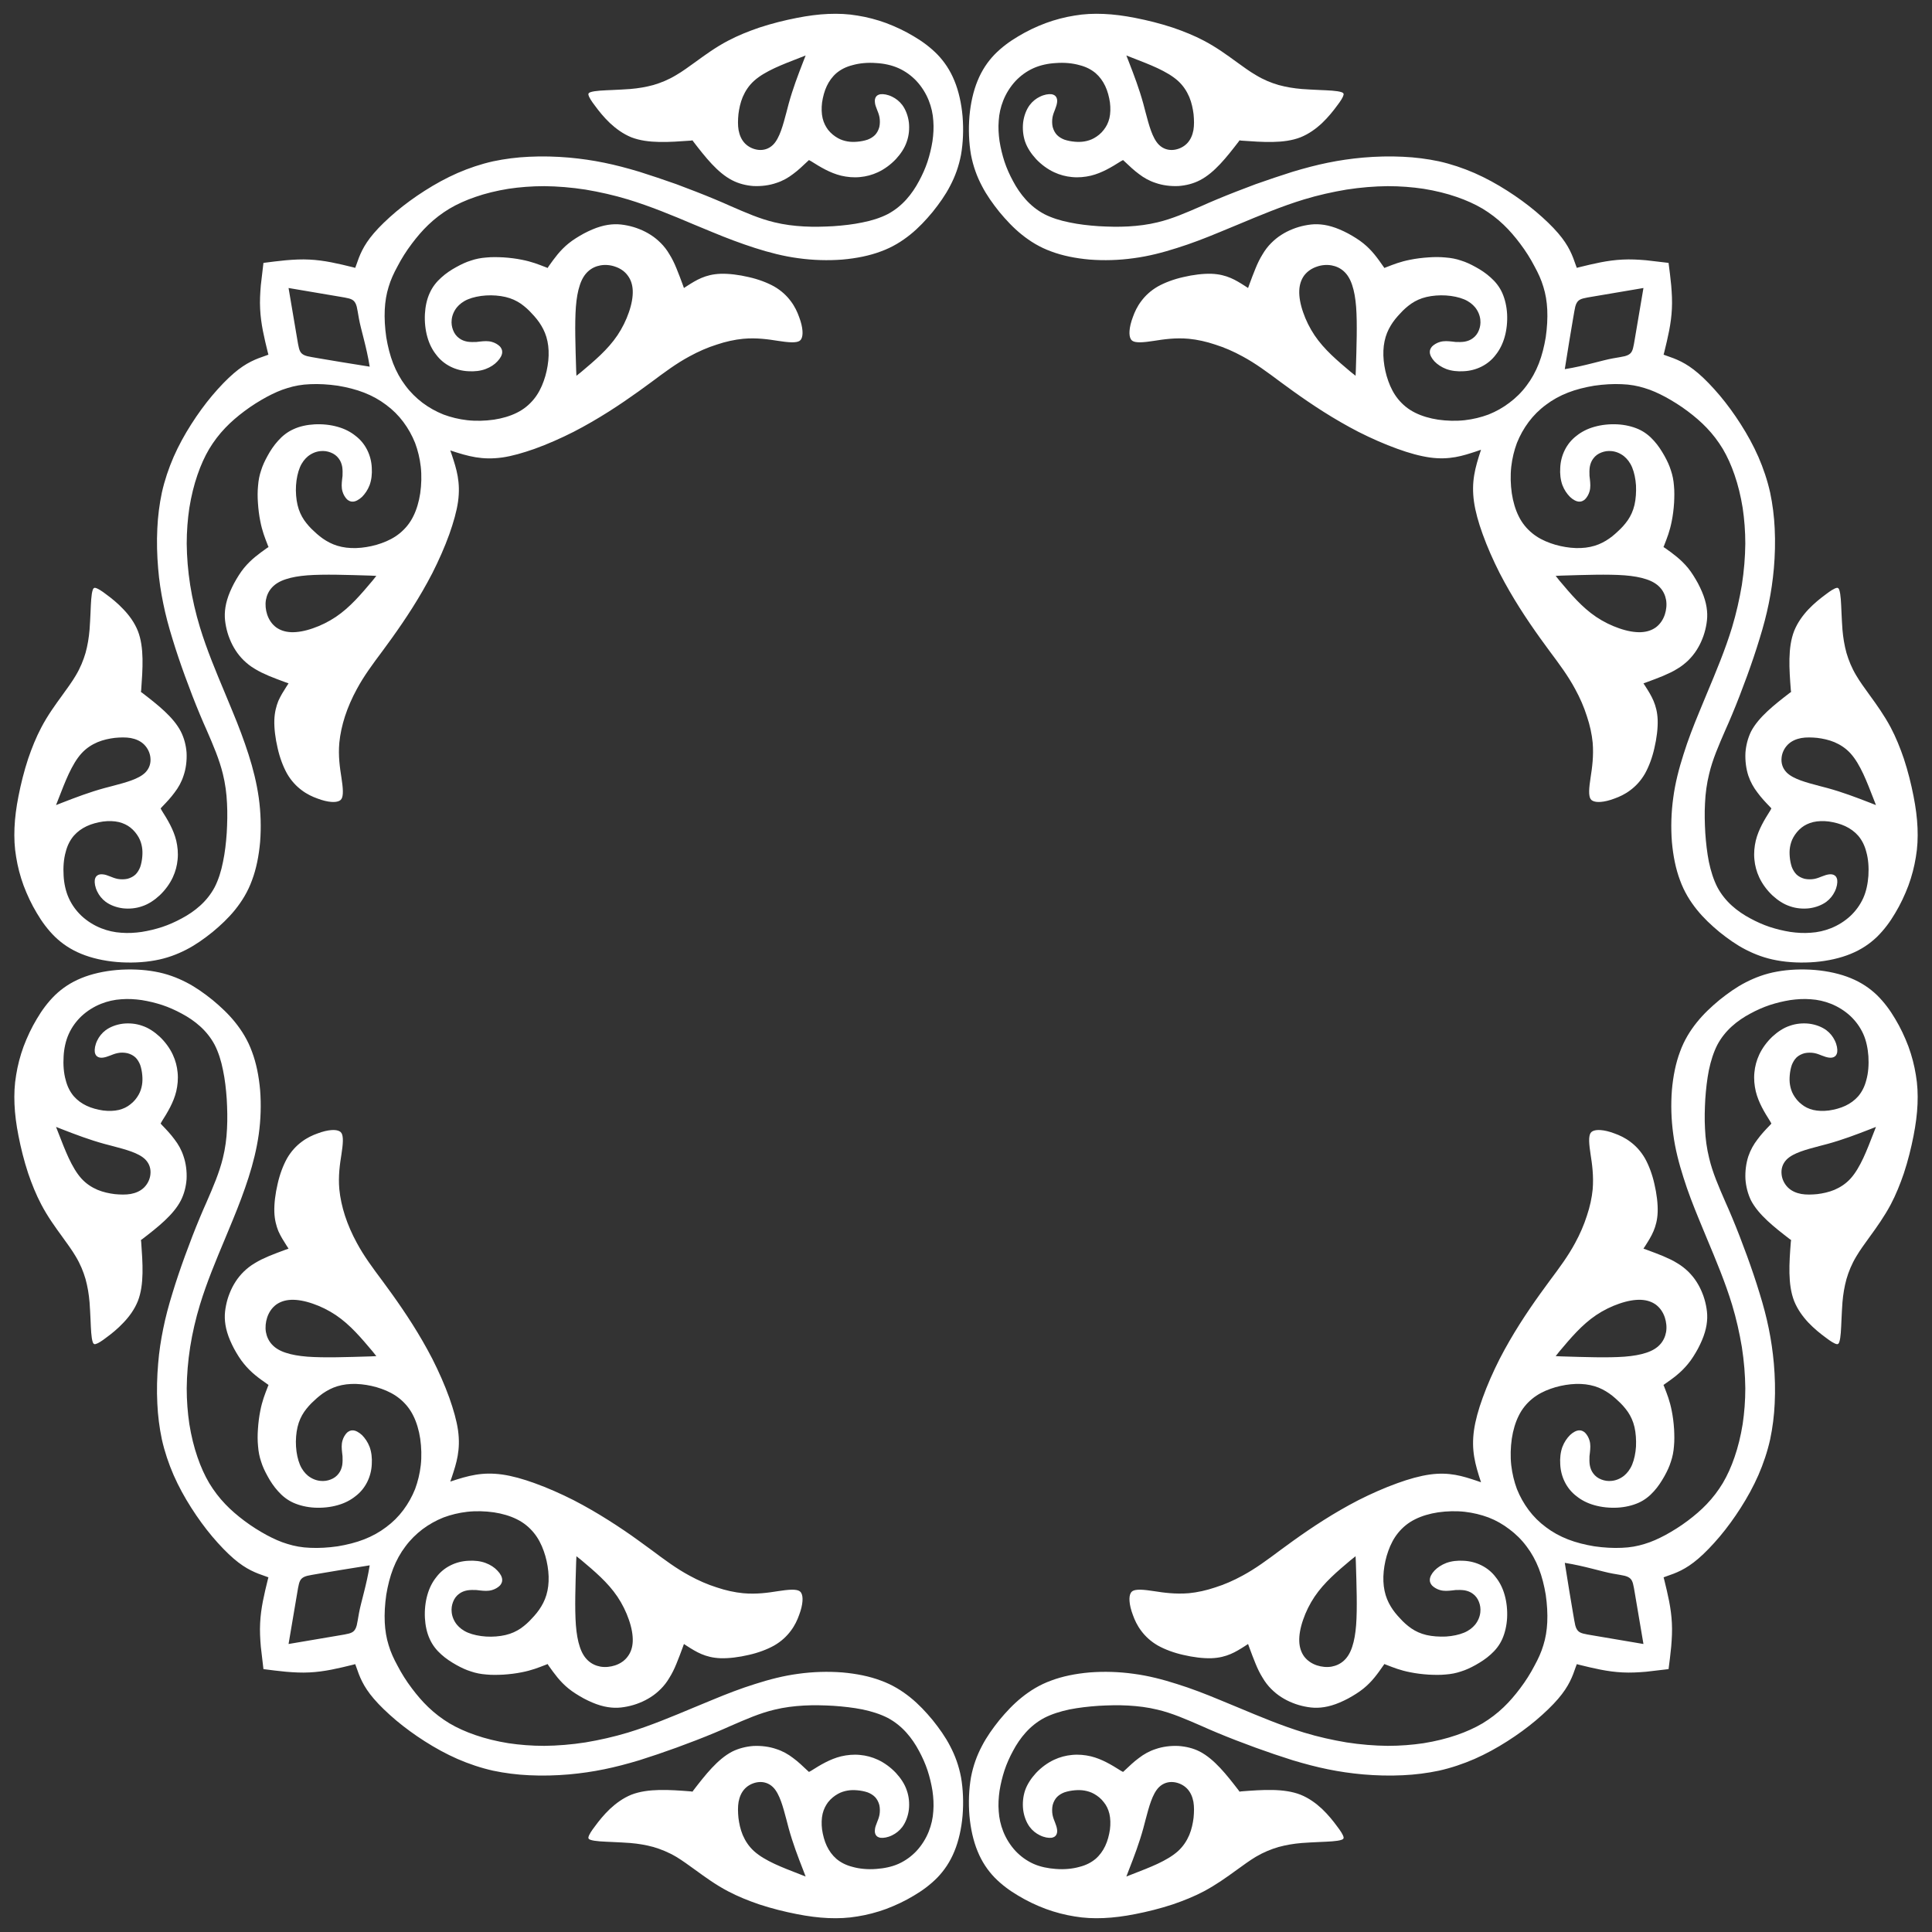
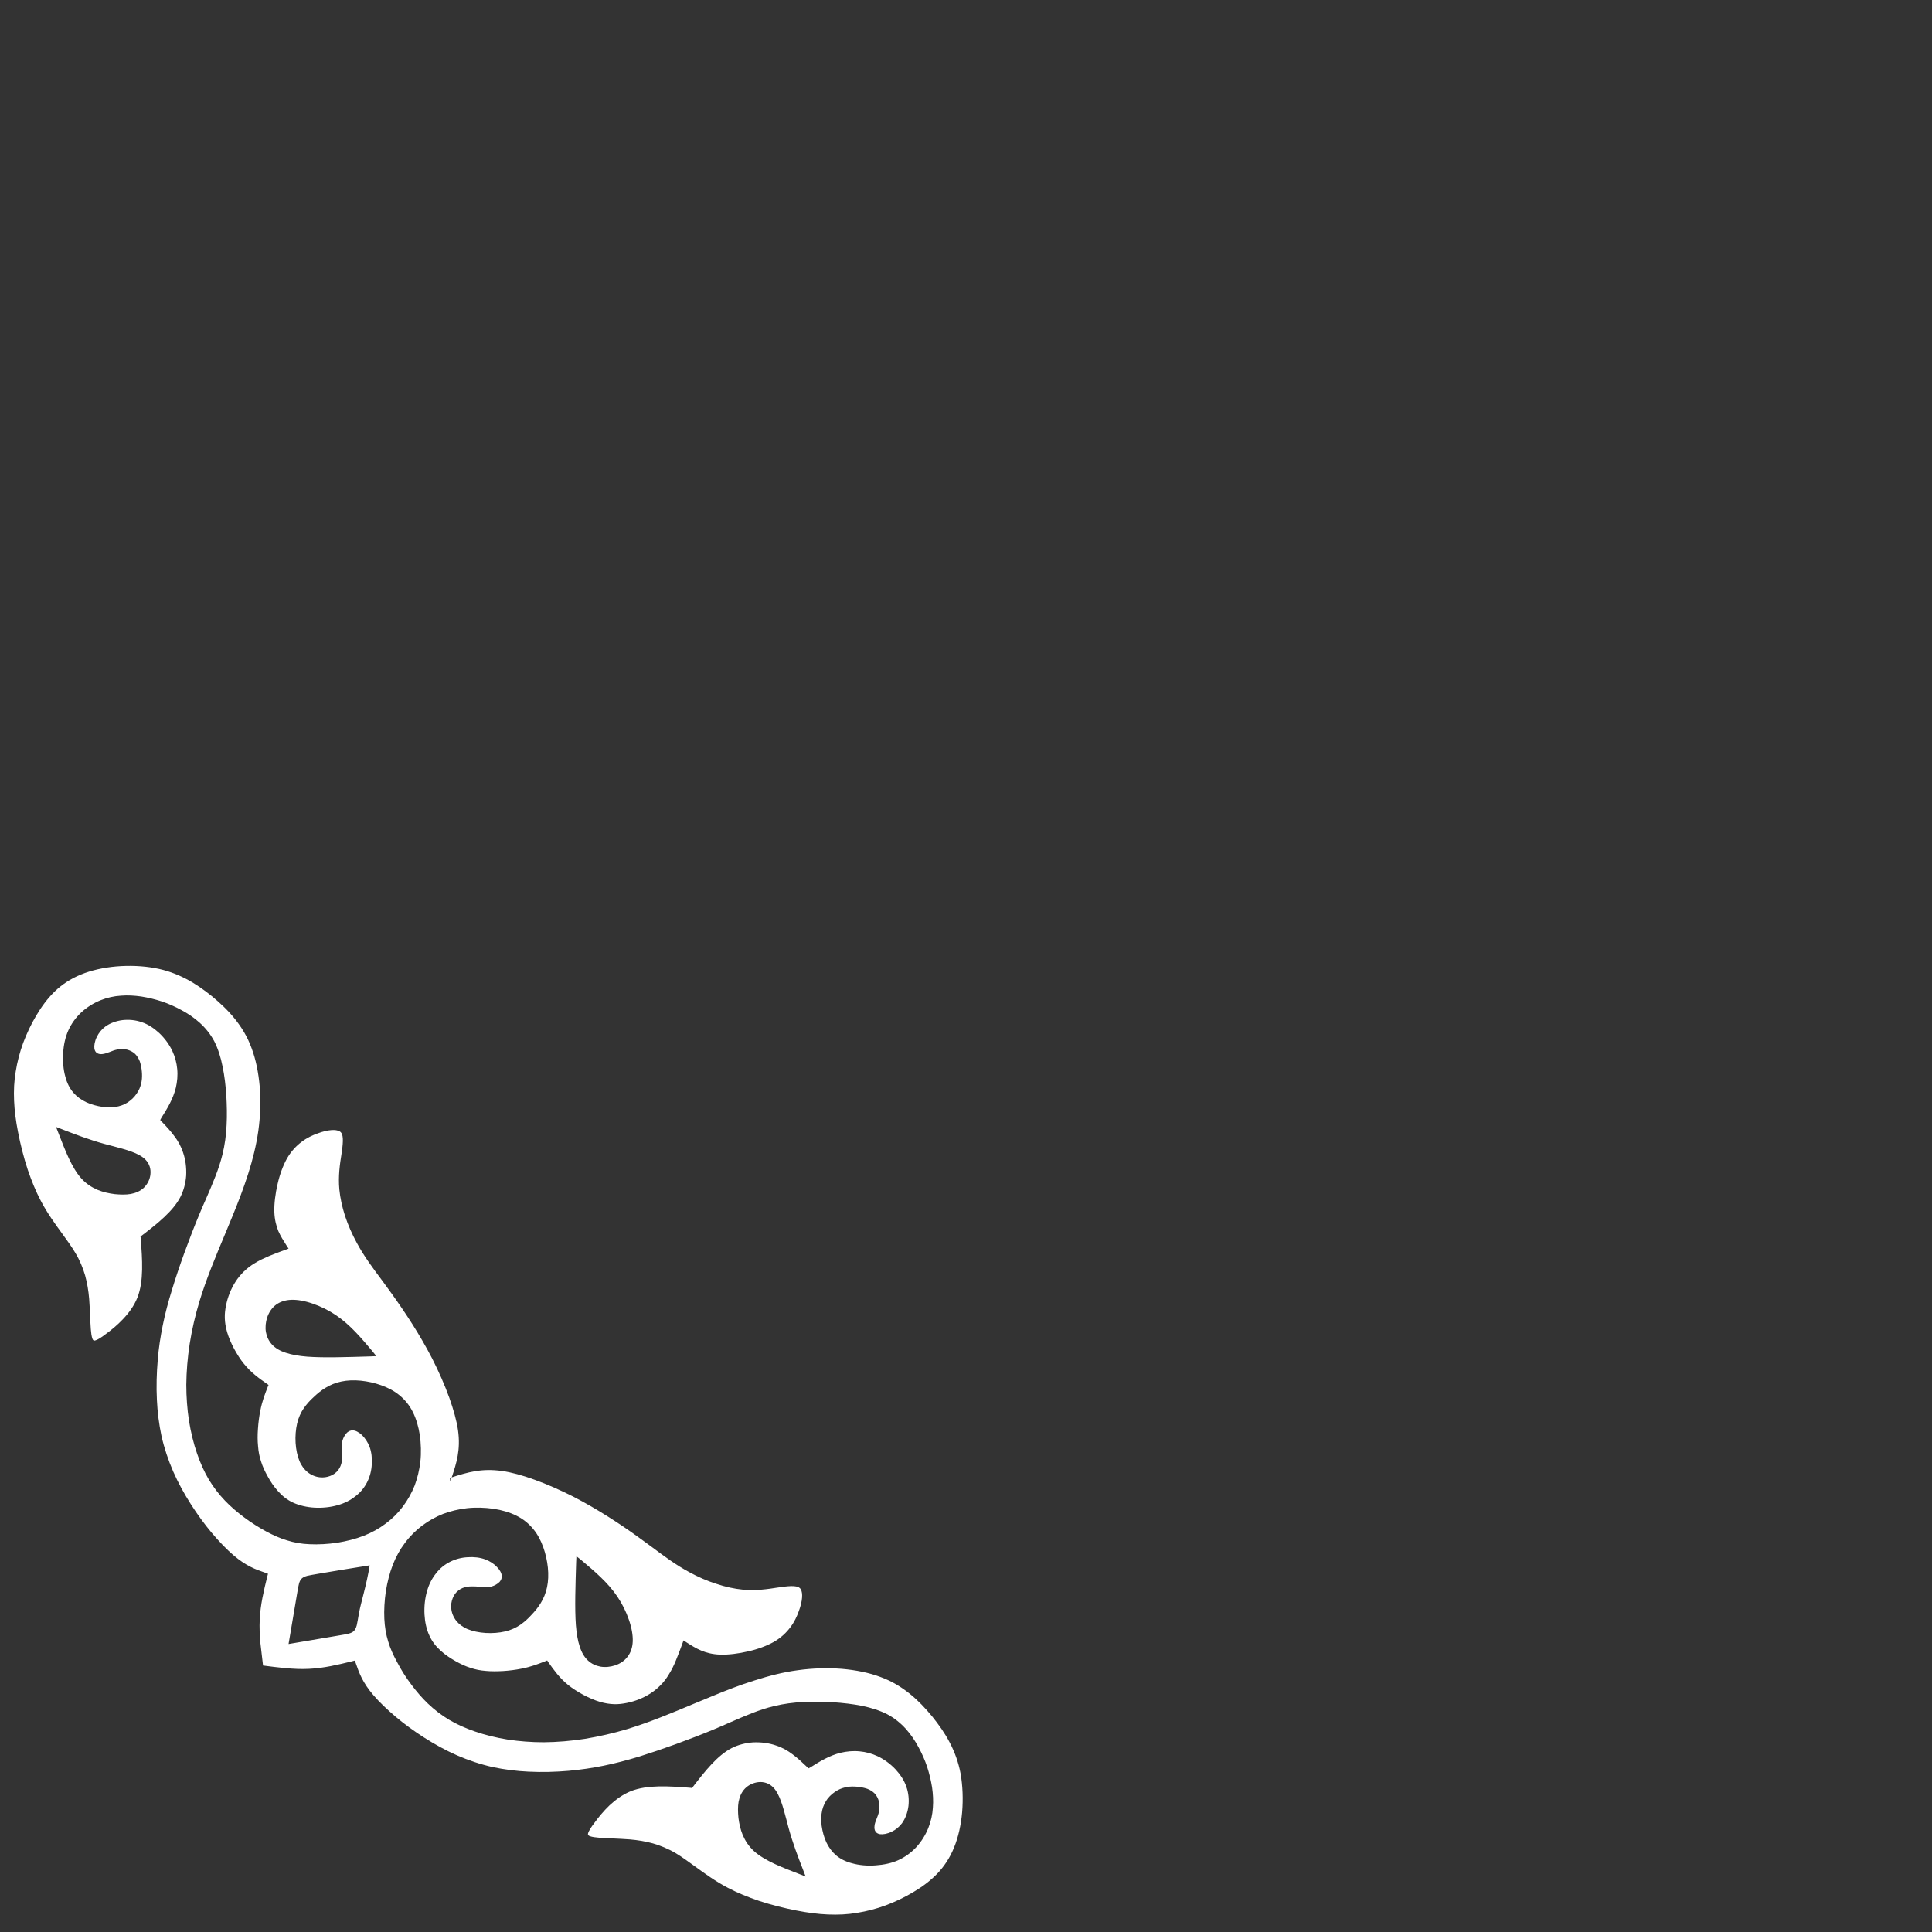
<svg xmlns="http://www.w3.org/2000/svg" xml:space="preserve" width="140px" height="140px" style="shape-rendering:geometricPrecision; text-rendering:geometricPrecision; image-rendering:optimizeQuality; fill-rule:evenodd; clip-rule:evenodd" viewBox="0 0 140 140">
  <rect x="0" y="0" width="140" height="140" fill="#333333" stroke="none" />
  <defs>
    <style type="text/css">  .fil0 {fill:white}  </style>
  </defs>
  <g id="Слой_x0020_3">
-     <path class="fil0" d="M32.63 107.36l0.12 -0.35c0.32,-0.97 0.64,-1.94 0.44,-3.37 -0.1,-0.7 -0.33,-1.5 -0.63,-2.35 -0.33,-0.92 -0.76,-1.89 -1.23,-2.82 -0.46,-0.89 -0.95,-1.73 -1.45,-2.52 -0.5,-0.79 -1.01,-1.53 -1.49,-2.2 -0.22,-0.31 -0.45,-0.62 -0.67,-0.92 -0.71,-0.95 -1.35,-1.81 -1.86,-2.76 -0.35,-0.64 -0.64,-1.3 -0.86,-1.97 -0.21,-0.65 -0.35,-1.3 -0.41,-1.91 -0.09,-0.97 0.04,-1.84 0.15,-2.53 0.03,-0.18 0.05,-0.36 0.07,-0.51 0.04,-0.35 0.05,-0.63 0.01,-0.83 -0.03,-0.17 -0.1,-0.28 -0.21,-0.34 -0.14,-0.08 -0.35,-0.11 -0.6,-0.09 -0.28,0.02 -0.62,0.1 -0.99,0.24 -0.37,0.13 -0.78,0.32 -1.16,0.61 -0.39,0.29 -0.76,0.68 -1.06,1.2 -0.29,0.52 -0.53,1.17 -0.68,1.84 -0.17,0.72 -0.26,1.45 -0.24,2.05 0.02,0.56 0.14,1 0.29,1.38 0.17,0.38 0.38,0.71 0.59,1.04l0.15 0.23 -0.25 0.09c-0.4,0.15 -0.79,0.29 -1.17,0.45 -0.37,0.16 -0.72,0.32 -1.02,0.51 -0.31,0.18 -0.57,0.39 -0.81,0.62 -0.23,0.23 -0.43,0.47 -0.6,0.74 -0.16,0.25 -0.3,0.52 -0.41,0.8 -0.12,0.29 -0.21,0.6 -0.27,0.9 -0.06,0.3 -0.1,0.6 -0.09,0.92 0.01,0.32 0.06,0.66 0.17,1.03 0.11,0.38 0.29,0.79 0.5,1.19 0.22,0.4 0.46,0.79 0.72,1.1 0.52,0.64 1.08,1.04 1.64,1.43l0.14 0.1c-0.02,0.04 -0.06,0.13 -0.07,0.17 -0.19,0.49 -0.39,0.98 -0.53,1.71 -0.08,0.39 -0.14,0.86 -0.17,1.33 -0.03,0.42 -0.03,0.84 0.01,1.23 0.03,0.4 0.1,0.76 0.22,1.11 0.11,0.36 0.27,0.7 0.47,1.06 0.2,0.37 0.45,0.75 0.76,1.09 0.3,0.34 0.67,0.64 1.12,0.84 0.45,0.2 0.98,0.32 1.52,0.35 0.57,0.03 1.16,-0.03 1.68,-0.18 0.5,-0.14 0.93,-0.36 1.29,-0.65 0.37,-0.28 0.65,-0.63 0.85,-1.03 0.2,-0.4 0.31,-0.84 0.33,-1.28 0.03,-0.45 -0.02,-0.89 -0.16,-1.27 -0.13,-0.34 -0.33,-0.63 -0.55,-0.85 -0.23,-0.21 -0.47,-0.34 -0.67,-0.34 -0.15,-0.01 -0.29,0.06 -0.41,0.16 -0.15,0.15 -0.27,0.36 -0.33,0.57 -0.09,0.3 -0.06,0.59 -0.03,0.88l0.03 0.26c0.01,0.21 0.01,0.43 -0.02,0.64 -0.04,0.23 -0.12,0.44 -0.26,0.62 -0.14,0.19 -0.34,0.34 -0.58,0.43 -0.23,0.09 -0.48,0.13 -0.75,0.1 -0.3,-0.03 -0.61,-0.15 -0.89,-0.37 -0.23,-0.19 -0.44,-0.45 -0.59,-0.81 -0.15,-0.36 -0.25,-0.83 -0.28,-1.31 -0.03,-0.48 0.01,-0.98 0.11,-1.41 0.1,-0.43 0.27,-0.79 0.48,-1.1 0.21,-0.3 0.45,-0.57 0.72,-0.81 0.26,-0.25 0.55,-0.49 0.87,-0.68 0.33,-0.2 0.7,-0.36 1.14,-0.45 0.42,-0.09 0.91,-0.11 1.41,-0.06 0.49,0.05 1,0.16 1.47,0.33 0.48,0.17 0.93,0.4 1.32,0.72 0.39,0.32 0.73,0.72 0.98,1.23 0.24,0.48 0.41,1.06 0.5,1.66 0.09,0.63 0.11,1.3 0.04,1.93 -0.07,0.6 -0.21,1.18 -0.41,1.72 -0.22,0.55 -0.5,1.05 -0.85,1.52 -0.35,0.47 -0.77,0.89 -1.26,1.25 -0.46,0.35 -1,0.65 -1.59,0.88 -0.59,0.23 -1.24,0.39 -1.9,0.5 -0.69,0.1 -1.38,0.14 -2,0.11 -0.6,-0.02 -1.14,-0.12 -1.65,-0.28 -0.51,-0.15 -0.99,-0.37 -1.5,-0.64 -0.53,-0.29 -1.1,-0.64 -1.64,-1.05 -0.48,-0.36 -0.95,-0.76 -1.36,-1.19 -0.45,-0.47 -0.83,-0.97 -1.17,-1.53 -0.33,-0.56 -0.61,-1.18 -0.85,-1.88 -0.25,-0.72 -0.45,-1.53 -0.59,-2.4 -0.12,-0.81 -0.19,-1.68 -0.19,-2.59 0.01,-0.96 0.09,-1.96 0.25,-2.99 0.16,-1.01 0.4,-2.05 0.71,-3.07 0.49,-1.61 1.16,-3.21 1.83,-4.81 0.19,-0.46 0.38,-0.93 0.55,-1.33 0.42,-1.02 0.81,-2.04 1.14,-3.07 0.33,-1.03 0.59,-2.07 0.74,-3.13 0.15,-1.07 0.18,-2.17 0.1,-3.2 -0.09,-1.02 -0.28,-1.97 -0.59,-2.79 -0.3,-0.83 -0.73,-1.52 -1.22,-2.13 -0.49,-0.61 -1.05,-1.13 -1.64,-1.62 -0.6,-0.48 -1.21,-0.92 -1.89,-1.27 -0.68,-0.35 -1.42,-0.63 -2.26,-0.78 -0.86,-0.16 -1.84,-0.2 -2.79,-0.12 -0.92,0.08 -1.82,0.28 -2.57,0.59 -0.76,0.31 -1.38,0.73 -1.9,1.23 -0.52,0.51 -0.95,1.09 -1.32,1.72 -0.38,0.63 -0.7,1.31 -0.96,2 -0.25,0.68 -0.43,1.38 -0.54,2.07 -0.12,0.69 -0.15,1.39 -0.12,2.11 0.03,0.73 0.13,1.49 0.29,2.3 0.17,0.87 0.4,1.8 0.7,2.71 0.27,0.79 0.58,1.56 0.95,2.26 0.46,0.88 1.02,1.65 1.53,2.35 0.36,0.5 0.7,0.96 0.97,1.42 0.33,0.55 0.55,1.09 0.71,1.64 0.15,0.55 0.24,1.09 0.29,1.68 0.03,0.39 0.05,0.83 0.07,1.24 0.03,0.7 0.05,1.32 0.16,1.64 0.04,0.13 0.11,0.17 0.19,0.15 0.18,-0.04 0.45,-0.21 0.8,-0.48 0.37,-0.27 0.82,-0.63 1.24,-1.08 0.42,-0.44 0.8,-0.96 1.04,-1.56 0.47,-1.2 0.35,-2.75 0.24,-4.3l-0.02 -0.12 0.1 -0.07c1.13,-0.87 2.25,-1.75 2.79,-2.79 0.25,-0.49 0.38,-1.02 0.42,-1.55 0.03,-0.59 -0.05,-1.17 -0.22,-1.66 -0.15,-0.47 -0.38,-0.87 -0.65,-1.22 -0.27,-0.37 -0.58,-0.7 -0.9,-1.03l-0.11 -0.12 0.08 -0.15c0.43,-0.68 0.85,-1.37 1.05,-2.18 0.1,-0.43 0.15,-0.9 0.1,-1.38 -0.04,-0.43 -0.15,-0.86 -0.35,-1.29 -0.22,-0.47 -0.55,-0.92 -0.95,-1.3 -0.38,-0.35 -0.81,-0.64 -1.27,-0.79 -0.45,-0.16 -0.94,-0.2 -1.39,-0.15 -0.48,0.06 -0.92,0.23 -1.25,0.47 -0.28,0.21 -0.48,0.47 -0.61,0.74 -0.16,0.32 -0.21,0.64 -0.18,0.86 0.03,0.15 0.09,0.25 0.18,0.31 0.11,0.08 0.26,0.1 0.41,0.08 0.16,-0.02 0.34,-0.08 0.52,-0.15 0.17,-0.07 0.35,-0.14 0.55,-0.18 0.23,-0.05 0.48,-0.04 0.71,0.01 0.22,0.06 0.42,0.16 0.58,0.31 0.15,0.15 0.26,0.34 0.34,0.54 0.08,0.24 0.13,0.5 0.15,0.75 0.02,0.23 0.02,0.47 -0.02,0.7 -0.04,0.23 -0.11,0.47 -0.24,0.7 -0.14,0.25 -0.34,0.51 -0.61,0.71 -0.22,0.18 -0.5,0.32 -0.83,0.4 -0.34,0.08 -0.74,0.09 -1.14,0.04 -0.41,-0.06 -0.83,-0.17 -1.19,-0.34 -0.36,-0.17 -0.68,-0.4 -0.94,-0.7 -0.26,-0.31 -0.46,-0.69 -0.58,-1.17 -0.14,-0.49 -0.19,-1.1 -0.15,-1.72 0.03,-0.55 0.15,-1.12 0.37,-1.61 0.23,-0.51 0.55,-0.94 0.93,-1.3 0.42,-0.39 0.91,-0.69 1.41,-0.89 0.48,-0.19 0.97,-0.3 1.47,-0.33 0.49,-0.04 0.99,-0.01 1.48,0.06 0.5,0.08 1,0.2 1.49,0.36 0.48,0.16 0.95,0.37 1.41,0.62 0.47,0.25 0.92,0.55 1.33,0.92 0.41,0.37 0.78,0.82 1.06,1.35 0.27,0.53 0.47,1.16 0.6,1.83 0.14,0.66 0.22,1.37 0.27,2.09 0.04,0.71 0.06,1.44 0.02,2.15 -0.03,0.72 -0.13,1.44 -0.3,2.13 -0.26,1.06 -0.69,2.06 -1.19,3.21 -0.15,0.33 -0.3,0.68 -0.48,1.11 -0.36,0.86 -0.73,1.82 -1.08,2.78 -0.33,0.91 -0.64,1.82 -0.9,2.68 -0.28,0.9 -0.5,1.73 -0.67,2.57 -0.17,0.83 -0.3,1.66 -0.37,2.54 -0.08,0.93 -0.11,1.92 -0.06,2.9 0.04,0.87 0.15,1.75 0.33,2.6 0.2,0.89 0.49,1.75 0.85,2.58 0.36,0.82 0.8,1.62 1.28,2.37 0.47,0.74 0.99,1.45 1.51,2.07 0.55,0.65 1.09,1.21 1.57,1.62 0.92,0.79 1.62,1.04 2.32,1.28l0.19 0.07 -0.05 0.19c-0.25,1.02 -0.5,2.04 -0.55,3.13 -0.03,0.55 0,1.12 0.05,1.71l0.19 1.62c0.54,0.07 1.09,0.14 1.62,0.19 0.59,0.05 1.16,0.08 1.71,0.05 1.09,-0.05 2.11,-0.3 3.13,-0.55l0.19 -0.05 0.07 0.19c0.24,0.7 0.49,1.4 1.28,2.32 0.41,0.48 0.97,1.02 1.62,1.57 0.62,0.52 1.33,1.04 2.07,1.51 0.75,0.48 1.55,0.92 2.37,1.28 0.83,0.36 1.69,0.65 2.58,0.85 0.85,0.18 1.73,0.29 2.6,0.33 0.98,0.05 1.97,0.02 2.9,-0.06 0.88,-0.08 1.71,-0.2 2.54,-0.37 0.84,-0.17 1.67,-0.39 2.57,-0.66 0.86,-0.27 1.77,-0.58 2.68,-0.91 0.96,-0.35 1.92,-0.72 2.78,-1.08 0.43,-0.18 0.78,-0.33 1.11,-0.48 1.15,-0.5 2.15,-0.94 3.21,-1.19 0.69,-0.17 1.41,-0.26 2.13,-0.3 0.71,-0.04 1.44,-0.02 2.15,0.02 0.72,0.05 1.43,0.13 2.09,0.26 0.67,0.14 1.3,0.34 1.83,0.61 0.53,0.28 0.98,0.65 1.35,1.06 0.37,0.41 0.67,0.86 0.92,1.33 0.25,0.46 0.46,0.93 0.62,1.41 0.16,0.49 0.28,0.99 0.36,1.49 0.07,0.49 0.1,0.99 0.06,1.48 -0.03,0.5 -0.14,0.99 -0.33,1.47 -0.2,0.5 -0.5,0.99 -0.89,1.41 -0.36,0.38 -0.79,0.7 -1.3,0.93 -0.49,0.22 -1.06,0.33 -1.61,0.37 -0.62,0.05 -1.23,-0.01 -1.72,-0.15 -0.48,-0.12 -0.86,-0.32 -1.17,-0.58 -0.3,-0.26 -0.53,-0.58 -0.7,-0.94 -0.17,-0.36 -0.28,-0.78 -0.34,-1.19 -0.05,-0.4 -0.04,-0.8 0.04,-1.14 0.08,-0.33 0.22,-0.6 0.39,-0.83 0.21,-0.27 0.47,-0.47 0.72,-0.61 0.23,-0.13 0.47,-0.2 0.7,-0.24 0.23,-0.04 0.46,-0.04 0.7,-0.02 0.25,0.02 0.51,0.07 0.75,0.15 0.21,0.08 0.39,0.19 0.54,0.34 0.15,0.16 0.25,0.36 0.31,0.58 0.05,0.23 0.05,0.48 0.01,0.71 -0.04,0.2 -0.11,0.38 -0.18,0.55 -0.07,0.18 -0.14,0.35 -0.15,0.52 -0.02,0.15 0,0.3 0.08,0.41 0.06,0.09 0.16,0.15 0.31,0.18 0.22,0.03 0.54,-0.02 0.86,-0.18 0.27,-0.13 0.53,-0.33 0.74,-0.61 0.24,-0.33 0.41,-0.77 0.47,-1.25 0.05,-0.45 0.01,-0.94 -0.15,-1.39 -0.15,-0.46 -0.44,-0.89 -0.79,-1.27 -0.38,-0.4 -0.83,-0.73 -1.3,-0.95 -0.43,-0.2 -0.86,-0.31 -1.29,-0.35 -0.48,-0.05 -0.95,0 -1.38,0.1 -0.81,0.2 -1.5,0.62 -2.18,1.05l-0.15 0.08 -0.12 -0.11c-0.33,-0.31 -0.66,-0.63 -1.03,-0.9 -0.35,-0.27 -0.75,-0.5 -1.22,-0.65 -0.49,-0.17 -1.07,-0.25 -1.67,-0.22 -0.52,0.04 -1.05,0.17 -1.53,0.41 -1.05,0.55 -1.93,1.67 -2.8,2.8l-0.07 0.1 -0.12 -0.02c-1.55,-0.12 -3.1,-0.23 -4.31,0.24 -0.59,0.24 -1.11,0.62 -1.55,1.03 -0.45,0.43 -0.81,0.88 -1.08,1.25 -0.27,0.35 -0.44,0.62 -0.48,0.8 -0.02,0.08 0.02,0.15 0.15,0.19 0.32,0.11 0.94,0.13 1.64,0.16 0.41,0.02 0.85,0.04 1.24,0.07 0.59,0.05 1.13,0.14 1.68,0.29 0.54,0.16 1.09,0.38 1.65,0.71 0.45,0.27 0.91,0.61 1.41,0.97 0.7,0.51 1.47,1.07 2.35,1.53 0.7,0.37 1.47,0.68 2.26,0.95 0.91,0.3 1.84,0.53 2.71,0.7 0.81,0.16 1.57,0.26 2.29,0.29 0.73,0.03 1.43,0 2.12,-0.12 0.69,-0.11 1.39,-0.29 2.07,-0.54 0.69,-0.26 1.37,-0.58 2,-0.96 0.63,-0.37 1.21,-0.8 1.72,-1.32 0.5,-0.52 0.92,-1.14 1.23,-1.9 0.31,-0.75 0.51,-1.65 0.59,-2.57 0.08,-0.95 0.04,-1.93 -0.11,-2.79 -0.16,-0.84 -0.43,-1.58 -0.79,-2.26 -0.35,-0.68 -0.79,-1.29 -1.27,-1.89 -0.49,-0.59 -1.01,-1.15 -1.62,-1.64 -0.61,-0.49 -1.3,-0.92 -2.13,-1.22 -0.82,-0.31 -1.77,-0.5 -2.79,-0.59 -1.03,-0.08 -2.13,-0.05 -3.2,0.1 -1.06,0.14 -2.1,0.41 -3.13,0.74 -1.03,0.32 -2.06,0.72 -3.07,1.14 -0.4,0.16 -0.87,0.36 -1.33,0.55 -1.6,0.67 -3.2,1.34 -4.81,1.83 -1.03,0.31 -2.06,0.54 -3.07,0.71 -1.03,0.16 -2.03,0.24 -2.99,0.25 -0.91,0 -1.78,-0.07 -2.59,-0.19 -0.87,-0.14 -1.68,-0.34 -2.4,-0.59 -0.7,-0.24 -1.32,-0.52 -1.88,-0.85 -0.56,-0.34 -1.06,-0.72 -1.53,-1.17 -0.43,-0.41 -0.83,-0.88 -1.19,-1.36 -0.41,-0.54 -0.76,-1.1 -1.04,-1.64 -0.28,-0.51 -0.5,-0.99 -0.65,-1.5 -0.16,-0.51 -0.25,-1.05 -0.28,-1.65 -0.03,-0.62 0.01,-1.31 0.11,-2 0.11,-0.66 0.27,-1.31 0.5,-1.9 0.23,-0.59 0.53,-1.13 0.88,-1.59 0.36,-0.49 0.79,-0.91 1.25,-1.26 0.47,-0.35 0.97,-0.63 1.52,-0.85 0.54,-0.2 1.11,-0.34 1.72,-0.41 0.63,-0.07 1.3,-0.05 1.93,0.04 0.6,0.09 1.18,0.26 1.66,0.5 0.51,0.25 0.91,0.59 1.23,0.98 0.32,0.39 0.55,0.84 0.72,1.32 0.17,0.47 0.28,0.98 0.33,1.47 0.05,0.5 0.03,0.99 -0.06,1.41 -0.09,0.44 -0.25,0.81 -0.45,1.14 -0.19,0.32 -0.43,0.61 -0.68,0.87 -0.24,0.27 -0.51,0.51 -0.81,0.72 -0.31,0.21 -0.67,0.38 -1.1,0.48 -0.43,0.1 -0.93,0.14 -1.41,0.11 -0.48,-0.03 -0.95,-0.13 -1.31,-0.28 -0.36,-0.15 -0.62,-0.36 -0.81,-0.59 -0.22,-0.28 -0.34,-0.59 -0.37,-0.89 -0.03,-0.27 0.01,-0.52 0.1,-0.75 0.09,-0.24 0.24,-0.44 0.43,-0.58 0.18,-0.14 0.39,-0.22 0.62,-0.26 0.21,-0.03 0.43,-0.03 0.64,-0.02l0.26 0.03c0.29,0.03 0.58,0.06 0.88,-0.03 0.21,-0.06 0.42,-0.18 0.57,-0.33 0.1,-0.12 0.17,-0.26 0.16,-0.41 0,-0.2 -0.13,-0.45 -0.35,-0.67 -0.2,-0.22 -0.5,-0.42 -0.85,-0.55 -0.37,-0.14 -0.81,-0.19 -1.26,-0.16 -0.44,0.02 -0.88,0.13 -1.28,0.33 -0.4,0.2 -0.75,0.48 -1.03,0.85 -0.29,0.36 -0.51,0.79 -0.65,1.29 -0.15,0.52 -0.21,1.11 -0.18,1.68 0.03,0.54 0.14,1.07 0.35,1.52 0.2,0.45 0.5,0.82 0.84,1.12 0.34,0.31 0.72,0.55 1.09,0.76 0.36,0.2 0.7,0.36 1.06,0.47 0.35,0.12 0.71,0.19 1.11,0.22 0.39,0.04 0.81,0.03 1.23,0.01 0.47,-0.03 0.94,-0.09 1.33,-0.17 0.73,-0.14 1.22,-0.34 1.71,-0.53 0.04,-0.01 0.13,-0.05 0.17,-0.07l0.09 0.14c0.4,0.56 0.8,1.13 1.43,1.64 0.32,0.26 0.71,0.5 1.11,0.72 0.4,0.21 0.81,0.39 1.19,0.5 0.37,0.11 0.71,0.16 1.03,0.17 0.32,0.01 0.62,-0.03 0.92,-0.09 0.3,-0.06 0.61,-0.15 0.9,-0.27 0.28,-0.11 0.55,-0.25 0.8,-0.41 0.27,-0.17 0.51,-0.37 0.74,-0.6 0.23,-0.23 0.44,-0.5 0.62,-0.81 0.19,-0.3 0.36,-0.65 0.51,-1.02 0.16,-0.38 0.3,-0.77 0.45,-1.17l0.09 -0.25 0.23 0.15c0.33,0.21 0.66,0.42 1.04,0.58 0.38,0.16 0.82,0.28 1.38,0.3 0.6,0.02 1.33,-0.07 2.05,-0.24 0.67,-0.15 1.32,-0.39 1.84,-0.68 0.52,-0.3 0.91,-0.67 1.2,-1.06 0.29,-0.38 0.48,-0.79 0.61,-1.16 0.14,-0.37 0.22,-0.71 0.24,-0.99 0.02,-0.26 -0.01,-0.46 -0.09,-0.6 -0.06,-0.11 -0.17,-0.18 -0.34,-0.21 -0.2,-0.04 -0.47,-0.03 -0.83,0.01 -0.15,0.02 -0.33,0.04 -0.51,0.07 -0.7,0.11 -1.55,0.24 -2.53,0.15 -0.61,-0.06 -1.26,-0.2 -1.91,-0.42 -0.67,-0.21 -1.33,-0.5 -1.97,-0.85 -0.95,-0.51 -1.81,-1.15 -2.76,-1.86 -0.3,-0.22 -0.61,-0.45 -0.92,-0.67 -0.67,-0.49 -1.41,-0.99 -2.2,-1.49 -0.79,-0.5 -1.63,-0.99 -2.52,-1.45 -0.93,-0.47 -1.9,-0.9 -2.82,-1.23 -0.85,-0.31 -1.65,-0.53 -2.35,-0.63 -1.45,-0.2 -2.44,0.07 -3.77,0.51zm-11.72 11.77c0.2,-1.2 0.41,-2.4 0.61,-3.6 0.12,-0.73 0.16,-0.94 0.32,-1.12 0.09,-0.09 0.2,-0.16 0.42,-0.22 0.18,-0.04 0.45,-0.09 0.87,-0.16 0.79,-0.14 2.22,-0.37 3.66,-0.6 -0.23,1.45 -0.64,2.69 -0.78,3.48 -0.07,0.42 -0.12,0.69 -0.16,0.87 -0.06,0.22 -0.13,0.33 -0.22,0.42 -0.18,0.16 -0.39,0.2 -1.12,0.32 -1.2,0.2 -2.4,0.41 -3.6,0.61zm35.21 15.93c0.56,0.26 1.18,0.5 1.8,0.74l0.46 0.18 -0.18 -0.47c-0.38,-0.97 -0.75,-1.94 -1.05,-3.03l-0.16 -0.61c-0.25,-0.94 -0.49,-1.87 -0.96,-2.35l-0.02 -0.02c-0.31,-0.3 -0.69,-0.4 -1.06,-0.36 -0.35,0.04 -0.7,0.2 -0.95,0.45l-0.02 0.02c-0.25,0.26 -0.39,0.59 -0.46,0.96 -0.06,0.35 -0.05,0.75 -0.01,1.16 0.05,0.4 0.14,0.83 0.31,1.24 0.18,0.42 0.44,0.83 0.83,1.18 0.39,0.35 0.9,0.64 1.47,0.91zm-14.01 -22.02l-0.34 -0.27 -0.02 0.43c-0.05,1.67 -0.11,3.33 -0.02,4.56 0.05,0.63 0.14,1.14 0.28,1.56 0.14,0.44 0.34,0.77 0.6,1.01 0.26,0.24 0.57,0.38 0.9,0.44 0.35,0.06 0.72,0.02 1.06,-0.09 0.36,-0.12 0.69,-0.33 0.92,-0.65 0.21,-0.28 0.34,-0.63 0.36,-1.08 0.02,-0.46 -0.08,-1.01 -0.28,-1.58 -0.19,-0.56 -0.48,-1.15 -0.83,-1.67 -0.7,-1.04 -1.67,-1.85 -2.63,-2.66l0 0zm-37.13 -29.12c-0.26,-0.56 -0.5,-1.18 -0.74,-1.8l-0.18 -0.46 0.46 0.18c0.98,0.38 1.95,0.75 3.04,1.05l0.61 0.16c0.94,0.25 1.87,0.49 2.35,0.96l0.02 0.02c0.3,0.31 0.4,0.69 0.36,1.06 -0.03,0.35 -0.2,0.7 -0.45,0.95l-0.02 0.02c-0.26,0.25 -0.59,0.39 -0.96,0.46 -0.35,0.06 -0.75,0.05 -1.16,0.01 -0.4,-0.05 -0.83,-0.14 -1.24,-0.31 -0.42,-0.18 -0.83,-0.44 -1.18,-0.83 -0.35,-0.39 -0.64,-0.9 -0.91,-1.47zm22.02 14.01l0.27 0.34 -0.43 0.02c-1.67,0.05 -3.33,0.11 -4.56,0.02 -0.63,-0.05 -1.14,-0.14 -1.56,-0.28 -0.44,-0.14 -0.77,-0.34 -1.01,-0.6 -0.24,-0.26 -0.38,-0.57 -0.44,-0.9 -0.06,-0.35 -0.02,-0.72 0.09,-1.06 0.12,-0.36 0.33,-0.69 0.65,-0.93 0.28,-0.2 0.63,-0.33 1.08,-0.35 0.46,-0.02 1.01,0.08 1.58,0.28 0.56,0.19 1.15,0.48 1.67,0.83 1.04,0.7 1.85,1.67 2.66,2.63l0 0z" />
-     <path class="fil0" d="M107.32 107.41l-0.35 -0.12c-0.97,-0.32 -1.94,-0.64 -3.37,-0.44 -0.7,0.1 -1.5,0.32 -2.35,0.63 -0.92,0.33 -1.89,0.76 -2.82,1.23 -0.89,0.46 -1.73,0.95 -2.52,1.45 -0.79,0.5 -1.53,1.01 -2.2,1.49 -0.31,0.22 -0.62,0.45 -0.92,0.67 -0.95,0.71 -1.81,1.35 -2.76,1.86 -0.64,0.35 -1.3,0.64 -1.97,0.85 -0.65,0.22 -1.3,0.36 -1.91,0.42 -0.98,0.08 -1.84,-0.04 -2.53,-0.15 -0.18,-0.03 -0.36,-0.05 -0.51,-0.07 -0.36,-0.04 -0.63,-0.05 -0.83,-0.01 -0.17,0.03 -0.28,0.1 -0.34,0.21 -0.08,0.14 -0.11,0.34 -0.09,0.6 0.02,0.28 0.1,0.62 0.24,0.99 0.13,0.37 0.32,0.78 0.61,1.16 0.29,0.39 0.68,0.76 1.2,1.06 0.52,0.29 1.17,0.53 1.84,0.68 0.72,0.17 1.45,0.26 2.05,0.24 0.56,-0.02 1,-0.14 1.38,-0.3 0.38,-0.16 0.71,-0.37 1.04,-0.58l0.23 -0.15 0.09 0.25c0.15,0.4 0.29,0.79 0.45,1.17 0.15,0.37 0.32,0.72 0.51,1.02 0.18,0.31 0.39,0.58 0.62,0.81 0.23,0.23 0.47,0.43 0.74,0.6 0.25,0.16 0.52,0.3 0.8,0.41 0.29,0.12 0.6,0.21 0.9,0.27 0.3,0.06 0.6,0.1 0.92,0.09 0.32,-0.01 0.66,-0.06 1.03,-0.17 0.38,-0.11 0.79,-0.29 1.19,-0.5 0.4,-0.22 0.79,-0.46 1.11,-0.72 0.63,-0.51 1.03,-1.08 1.42,-1.64l0.1 -0.14c0.04,0.02 0.13,0.06 0.17,0.07 0.49,0.19 0.98,0.39 1.71,0.53 0.39,0.08 0.86,0.14 1.33,0.17 0.42,0.02 0.84,0.03 1.23,-0.01 0.4,-0.03 0.76,-0.1 1.11,-0.22 0.36,-0.11 0.7,-0.27 1.06,-0.47 0.37,-0.21 0.75,-0.45 1.09,-0.76 0.34,-0.3 0.64,-0.67 0.84,-1.12 0.2,-0.45 0.32,-0.98 0.35,-1.52 0.03,-0.57 -0.03,-1.16 -0.18,-1.68 -0.14,-0.5 -0.36,-0.93 -0.65,-1.29 -0.28,-0.37 -0.63,-0.65 -1.03,-0.85 -0.4,-0.2 -0.84,-0.31 -1.28,-0.33 -0.45,-0.03 -0.89,0.02 -1.27,0.16 -0.34,0.13 -0.64,0.33 -0.85,0.55 -0.21,0.22 -0.34,0.47 -0.34,0.67 -0.01,0.15 0.06,0.29 0.16,0.41 0.15,0.15 0.36,0.27 0.57,0.33 0.3,0.09 0.59,0.06 0.88,0.03l0.26 -0.03c0.21,-0.01 0.43,-0.01 0.64,0.02 0.23,0.04 0.44,0.12 0.62,0.26 0.19,0.14 0.34,0.34 0.43,0.58 0.09,0.23 0.13,0.48 0.1,0.75 -0.03,0.3 -0.15,0.61 -0.37,0.89 -0.19,0.23 -0.45,0.44 -0.81,0.59 -0.36,0.15 -0.83,0.25 -1.31,0.28 -0.48,0.02 -0.98,-0.01 -1.41,-0.11 -0.43,-0.1 -0.79,-0.27 -1.1,-0.48 -0.3,-0.21 -0.57,-0.45 -0.81,-0.72 -0.25,-0.26 -0.49,-0.55 -0.68,-0.87 -0.2,-0.33 -0.36,-0.7 -0.45,-1.14 -0.09,-0.42 -0.11,-0.91 -0.06,-1.41 0.05,-0.49 0.16,-1 0.33,-1.47 0.17,-0.48 0.4,-0.93 0.72,-1.32 0.32,-0.39 0.72,-0.73 1.23,-0.98 0.48,-0.24 1.06,-0.41 1.66,-0.5 0.63,-0.09 1.3,-0.11 1.93,-0.04 0.61,0.07 1.18,0.21 1.72,0.41 0.55,0.21 1.05,0.5 1.51,0.85 0.47,0.35 0.9,0.77 1.26,1.26 0.35,0.46 0.65,1 0.88,1.59 0.23,0.59 0.39,1.24 0.5,1.9 0.1,0.69 0.14,1.38 0.11,2 -0.03,0.6 -0.12,1.14 -0.28,1.65 -0.15,0.51 -0.37,0.99 -0.65,1.5 -0.28,0.54 -0.63,1.1 -1.04,1.64 -0.36,0.48 -0.76,0.95 -1.19,1.36 -0.47,0.45 -0.97,0.83 -1.53,1.17 -0.56,0.33 -1.18,0.61 -1.88,0.85 -0.72,0.25 -1.53,0.45 -2.4,0.59 -0.81,0.12 -1.68,0.19 -2.59,0.19 -0.96,-0.01 -1.96,-0.09 -2.99,-0.25 -1.01,-0.17 -2.05,-0.4 -3.07,-0.71 -1.61,-0.49 -3.21,-1.16 -4.81,-1.83 -0.46,-0.19 -0.93,-0.39 -1.33,-0.55 -1.01,-0.42 -2.04,-0.82 -3.07,-1.14 -1.03,-0.33 -2.07,-0.6 -3.14,-0.74 -1.06,-0.15 -2.16,-0.18 -3.19,-0.1 -1.02,0.09 -1.97,0.28 -2.79,0.59 -0.83,0.3 -1.52,0.73 -2.13,1.22 -0.61,0.49 -1.13,1.05 -1.62,1.64 -0.48,0.6 -0.92,1.21 -1.27,1.89 -0.36,0.68 -0.63,1.42 -0.79,2.26 -0.15,0.86 -0.19,1.84 -0.11,2.79 0.08,0.92 0.28,1.82 0.59,2.57 0.31,0.76 0.73,1.38 1.23,1.9 0.51,0.52 1.09,0.95 1.72,1.32 0.63,0.38 1.3,0.7 2,0.96 0.68,0.25 1.38,0.43 2.07,0.54 0.69,0.12 1.39,0.15 2.11,0.12 0.73,-0.03 1.49,-0.13 2.3,-0.29 0.87,-0.17 1.8,-0.4 2.71,-0.7 0.79,-0.27 1.56,-0.58 2.26,-0.95 0.88,-0.47 1.65,-1.02 2.35,-1.53 0.5,-0.36 0.96,-0.7 1.41,-0.97 0.56,-0.33 1.1,-0.55 1.65,-0.71 0.55,-0.15 1.09,-0.24 1.68,-0.29 0.39,-0.03 0.83,-0.05 1.24,-0.07 0.7,-0.03 1.32,-0.05 1.64,-0.16 0.13,-0.04 0.17,-0.11 0.15,-0.19 -0.04,-0.18 -0.21,-0.45 -0.48,-0.8 -0.27,-0.37 -0.63,-0.82 -1.08,-1.25 -0.44,-0.41 -0.96,-0.79 -1.56,-1.03 -1.2,-0.47 -2.75,-0.36 -4.3,-0.24l-0.12 0.02 -0.07 -0.1c-0.87,-1.13 -1.75,-2.25 -2.8,-2.8 -0.48,-0.25 -1.01,-0.37 -1.54,-0.41 -0.59,-0.03 -1.17,0.05 -1.66,0.22 -0.47,0.15 -0.87,0.38 -1.22,0.65 -0.37,0.27 -0.7,0.59 -1.03,0.9l-0.12 0.11 -0.15 -0.08c-0.68,-0.43 -1.37,-0.85 -2.18,-1.05 -0.43,-0.1 -0.9,-0.15 -1.38,-0.1 -0.43,0.04 -0.86,0.15 -1.29,0.35 -0.47,0.22 -0.92,0.55 -1.3,0.95 -0.35,0.38 -0.64,0.81 -0.8,1.27 -0.15,0.45 -0.19,0.94 -0.14,1.39 0.06,0.48 0.23,0.92 0.47,1.25 0.21,0.28 0.47,0.48 0.74,0.61 0.32,0.16 0.64,0.21 0.86,0.18 0.15,-0.03 0.25,-0.09 0.31,-0.18 0.08,-0.11 0.1,-0.26 0.08,-0.41 -0.02,-0.17 -0.08,-0.34 -0.15,-0.52 -0.07,-0.17 -0.14,-0.35 -0.18,-0.55 -0.04,-0.23 -0.04,-0.48 0.01,-0.71 0.06,-0.22 0.16,-0.42 0.31,-0.58 0.15,-0.15 0.33,-0.26 0.54,-0.34 0.24,-0.08 0.5,-0.13 0.75,-0.15 0.23,-0.02 0.47,-0.02 0.7,0.02 0.23,0.04 0.47,0.11 0.7,0.24 0.25,0.14 0.51,0.34 0.71,0.61 0.18,0.22 0.32,0.5 0.4,0.83 0.08,0.34 0.09,0.74 0.04,1.14 -0.06,0.41 -0.17,0.83 -0.34,1.19 -0.17,0.36 -0.4,0.68 -0.7,0.94 -0.31,0.26 -0.69,0.46 -1.17,0.58 -0.49,0.14 -1.1,0.2 -1.72,0.15 -0.55,-0.04 -1.12,-0.15 -1.61,-0.37 -0.51,-0.23 -0.94,-0.55 -1.3,-0.93 -0.39,-0.42 -0.69,-0.91 -0.89,-1.41 -0.19,-0.48 -0.3,-0.97 -0.33,-1.47 -0.04,-0.49 -0.01,-0.99 0.06,-1.48 0.08,-0.5 0.2,-1 0.36,-1.49 0.16,-0.48 0.37,-0.95 0.62,-1.41 0.25,-0.47 0.55,-0.92 0.92,-1.33 0.37,-0.41 0.82,-0.78 1.35,-1.06 0.53,-0.27 1.16,-0.47 1.83,-0.61 0.66,-0.13 1.37,-0.21 2.09,-0.26 0.71,-0.04 1.44,-0.06 2.15,-0.02 0.72,0.04 1.44,0.13 2.13,0.3 1.06,0.25 2.06,0.69 3.21,1.19 0.33,0.15 0.68,0.3 1.11,0.48 0.86,0.36 1.82,0.73 2.78,1.08 0.91,0.33 1.82,0.64 2.68,0.91 0.9,0.27 1.73,0.49 2.57,0.66 0.83,0.17 1.66,0.29 2.54,0.37 0.93,0.08 1.92,0.11 2.9,0.06 0.87,-0.04 1.75,-0.15 2.6,-0.33 0.89,-0.2 1.75,-0.49 2.58,-0.85 0.82,-0.36 1.62,-0.8 2.37,-1.28 0.74,-0.47 1.45,-0.99 2.07,-1.51 0.65,-0.55 1.21,-1.09 1.62,-1.57 0.79,-0.92 1.04,-1.62 1.28,-2.32l0.07 -0.19 0.19 0.05c1.02,0.25 2.04,0.5 3.13,0.55 0.55,0.03 1.12,0 1.71,-0.05l1.62 -0.19c0.07,-0.54 0.14,-1.09 0.19,-1.62 0.05,-0.59 0.08,-1.16 0.05,-1.71 -0.05,-1.09 -0.3,-2.11 -0.55,-3.13l-0.05 -0.19 0.19 -0.07c0.7,-0.24 1.4,-0.49 2.32,-1.28 0.48,-0.41 1.02,-0.97 1.57,-1.62 0.52,-0.62 1.04,-1.33 1.51,-2.07 0.48,-0.75 0.92,-1.55 1.28,-2.37 0.36,-0.83 0.65,-1.69 0.85,-2.58 0.18,-0.85 0.29,-1.73 0.33,-2.6 0.05,-0.98 0.02,-1.97 -0.06,-2.9 -0.08,-0.88 -0.2,-1.71 -0.37,-2.54 -0.17,-0.84 -0.39,-1.67 -0.67,-2.57 -0.26,-0.86 -0.57,-1.77 -0.9,-2.68 -0.35,-0.96 -0.72,-1.92 -1.08,-2.78 -0.18,-0.43 -0.33,-0.78 -0.48,-1.11 -0.5,-1.15 -0.94,-2.15 -1.19,-3.21 -0.17,-0.69 -0.27,-1.41 -0.3,-2.13 -0.04,-0.71 -0.02,-1.44 0.02,-2.15 0.05,-0.72 0.13,-1.43 0.26,-2.09 0.14,-0.67 0.34,-1.3 0.61,-1.83 0.28,-0.53 0.65,-0.98 1.06,-1.35 0.41,-0.37 0.86,-0.67 1.33,-0.92 0.46,-0.25 0.93,-0.46 1.41,-0.62 0.49,-0.16 0.99,-0.28 1.49,-0.36 0.49,-0.07 0.99,-0.1 1.48,-0.06 0.5,0.03 0.99,0.14 1.47,0.33 0.5,0.2 0.99,0.5 1.41,0.89 0.38,0.36 0.7,0.79 0.93,1.3 0.22,0.49 0.33,1.06 0.37,1.61 0.04,0.62 -0.01,1.23 -0.15,1.72 -0.12,0.48 -0.32,0.86 -0.58,1.17 -0.26,0.3 -0.58,0.53 -0.94,0.7 -0.36,0.17 -0.78,0.28 -1.19,0.34 -0.4,0.05 -0.8,0.04 -1.14,-0.04 -0.33,-0.08 -0.61,-0.22 -0.83,-0.4 -0.27,-0.2 -0.47,-0.46 -0.61,-0.71 -0.13,-0.23 -0.2,-0.47 -0.24,-0.7 -0.04,-0.23 -0.04,-0.47 -0.02,-0.7 0.02,-0.25 0.07,-0.51 0.15,-0.75 0.08,-0.2 0.19,-0.39 0.34,-0.54 0.16,-0.15 0.36,-0.25 0.58,-0.31 0.23,-0.05 0.48,-0.05 0.71,-0.01 0.2,0.04 0.38,0.11 0.55,0.18 0.18,0.07 0.35,0.13 0.52,0.15 0.15,0.02 0.3,0 0.41,-0.08 0.09,-0.06 0.15,-0.16 0.18,-0.31 0.03,-0.22 -0.02,-0.54 -0.18,-0.86 -0.13,-0.27 -0.33,-0.53 -0.61,-0.74 -0.33,-0.24 -0.77,-0.41 -1.25,-0.47 -0.45,-0.05 -0.94,-0.01 -1.39,0.15 -0.46,0.15 -0.89,0.44 -1.27,0.79 -0.4,0.38 -0.73,0.83 -0.95,1.3 -0.2,0.43 -0.31,0.86 -0.35,1.29 -0.05,0.48 0,0.95 0.1,1.38 0.2,0.81 0.62,1.5 1.05,2.18l0.08 0.15 -0.11 0.12c-0.32,0.33 -0.63,0.66 -0.9,1.03 -0.27,0.35 -0.5,0.75 -0.66,1.22 -0.16,0.49 -0.24,1.07 -0.21,1.66 0.04,0.53 0.17,1.06 0.41,1.55 0.55,1.04 1.67,1.92 2.8,2.79l0.1 0.07 -0.02 0.12c-0.12,1.55 -0.23,3.1 0.24,4.3 0.24,0.6 0.62,1.12 1.03,1.56 0.43,0.45 0.88,0.81 1.25,1.08 0.35,0.27 0.62,0.44 0.8,0.48 0.08,0.02 0.15,-0.02 0.19,-0.15 0.11,-0.32 0.13,-0.94 0.16,-1.64 0.02,-0.41 0.04,-0.85 0.07,-1.24 0.05,-0.59 0.14,-1.13 0.29,-1.68 0.16,-0.55 0.38,-1.09 0.71,-1.64 0.27,-0.46 0.61,-0.92 0.97,-1.42 0.51,-0.7 1.06,-1.47 1.53,-2.35 0.37,-0.7 0.68,-1.47 0.95,-2.26 0.3,-0.91 0.53,-1.84 0.7,-2.71 0.16,-0.82 0.26,-1.57 0.29,-2.3 0.03,-0.72 0,-1.42 -0.12,-2.11 -0.11,-0.69 -0.29,-1.39 -0.54,-2.07 -0.26,-0.69 -0.58,-1.37 -0.96,-2 -0.37,-0.63 -0.8,-1.21 -1.32,-1.72 -0.52,-0.5 -1.14,-0.92 -1.9,-1.23 -0.75,-0.31 -1.65,-0.51 -2.57,-0.59 -0.95,-0.08 -1.93,-0.04 -2.79,0.12 -0.84,0.15 -1.58,0.43 -2.26,0.78 -0.68,0.35 -1.29,0.79 -1.89,1.27 -0.59,0.49 -1.15,1.01 -1.64,1.62 -0.49,0.61 -0.92,1.3 -1.22,2.13 -0.31,0.82 -0.5,1.77 -0.59,2.79 -0.08,1.03 -0.05,2.13 0.1,3.2 0.14,1.06 0.41,2.1 0.74,3.13 0.32,1.03 0.72,2.05 1.14,3.07 0.16,0.4 0.36,0.87 0.55,1.33 0.67,1.6 1.34,3.2 1.83,4.81 0.31,1.02 0.54,2.06 0.71,3.07 0.16,1.03 0.24,2.03 0.25,2.99 0,0.91 -0.07,1.78 -0.19,2.59 -0.14,0.87 -0.34,1.68 -0.59,2.4 -0.24,0.7 -0.52,1.32 -0.85,1.88 -0.34,0.56 -0.72,1.06 -1.17,1.53 -0.41,0.43 -0.88,0.83 -1.36,1.19 -0.54,0.41 -1.11,0.76 -1.64,1.05 -0.51,0.27 -0.99,0.49 -1.5,0.64 -0.51,0.16 -1.05,0.26 -1.65,0.28 -0.62,0.03 -1.31,-0.01 -2,-0.11 -0.66,-0.11 -1.31,-0.27 -1.9,-0.5 -0.59,-0.23 -1.13,-0.53 -1.59,-0.88 -0.49,-0.36 -0.91,-0.78 -1.26,-1.25 -0.35,-0.47 -0.63,-0.97 -0.85,-1.52 -0.2,-0.54 -0.34,-1.12 -0.41,-1.72 -0.07,-0.63 -0.05,-1.3 0.04,-1.93 0.09,-0.6 0.26,-1.18 0.5,-1.66 0.25,-0.51 0.59,-0.91 0.98,-1.23 0.39,-0.32 0.84,-0.55 1.32,-0.72 0.47,-0.17 0.98,-0.28 1.47,-0.33 0.5,-0.05 0.99,-0.03 1.41,0.06 0.44,0.09 0.81,0.25 1.14,0.45 0.32,0.19 0.61,0.43 0.87,0.68 0.27,0.24 0.51,0.51 0.72,0.81 0.21,0.31 0.38,0.67 0.48,1.1 0.1,0.43 0.13,0.93 0.11,1.41 -0.03,0.48 -0.13,0.95 -0.28,1.31 -0.15,0.36 -0.36,0.62 -0.59,0.81 -0.28,0.22 -0.59,0.34 -0.89,0.37 -0.27,0.03 -0.52,-0.01 -0.75,-0.1 -0.24,-0.09 -0.44,-0.24 -0.58,-0.43 -0.14,-0.18 -0.22,-0.39 -0.26,-0.62 -0.03,-0.21 -0.03,-0.43 -0.02,-0.64l0.03 -0.26c0.03,-0.29 0.06,-0.58 -0.03,-0.88 -0.06,-0.21 -0.18,-0.42 -0.33,-0.57 -0.12,-0.1 -0.26,-0.17 -0.41,-0.16 -0.2,0 -0.45,0.13 -0.67,0.34 -0.22,0.22 -0.42,0.51 -0.55,0.85 -0.14,0.38 -0.19,0.82 -0.16,1.27 0.02,0.44 0.13,0.88 0.33,1.28 0.2,0.4 0.48,0.75 0.85,1.03 0.36,0.29 0.79,0.51 1.29,0.65 0.52,0.15 1.11,0.21 1.68,0.18 0.54,-0.03 1.07,-0.15 1.52,-0.35 0.45,-0.2 0.82,-0.5 1.12,-0.84 0.31,-0.34 0.55,-0.72 0.76,-1.09 0.2,-0.36 0.36,-0.7 0.47,-1.06 0.12,-0.35 0.19,-0.71 0.22,-1.11 0.04,-0.39 0.03,-0.81 0.01,-1.23 -0.03,-0.47 -0.09,-0.94 -0.17,-1.33 -0.14,-0.73 -0.34,-1.22 -0.53,-1.71 -0.01,-0.04 -0.05,-0.13 -0.07,-0.17l0.14 -0.1c0.56,-0.39 1.12,-0.79 1.64,-1.43 0.26,-0.31 0.5,-0.7 0.72,-1.1 0.21,-0.4 0.39,-0.81 0.5,-1.19 0.11,-0.37 0.16,-0.71 0.17,-1.03 0.01,-0.32 -0.03,-0.62 -0.09,-0.92 -0.06,-0.3 -0.15,-0.61 -0.27,-0.9 -0.11,-0.28 -0.25,-0.55 -0.41,-0.8 -0.17,-0.27 -0.37,-0.51 -0.6,-0.74 -0.24,-0.23 -0.5,-0.44 -0.81,-0.62 -0.3,-0.19 -0.65,-0.35 -1.02,-0.51 -0.38,-0.16 -0.77,-0.3 -1.17,-0.45l-0.25 -0.09 0.15 -0.23c0.21,-0.33 0.42,-0.66 0.58,-1.04 0.16,-0.38 0.28,-0.82 0.3,-1.38 0.02,-0.6 -0.07,-1.33 -0.24,-2.05 -0.15,-0.67 -0.39,-1.32 -0.68,-1.84 -0.3,-0.52 -0.67,-0.91 -1.06,-1.2 -0.38,-0.29 -0.79,-0.48 -1.16,-0.61 -0.37,-0.14 -0.71,-0.22 -0.99,-0.24 -0.25,-0.02 -0.46,0.01 -0.6,0.09 -0.11,0.06 -0.18,0.17 -0.21,0.34 -0.04,0.2 -0.03,0.48 0.01,0.83 0.02,0.15 0.04,0.33 0.07,0.51 0.11,0.69 0.23,1.56 0.15,2.53 -0.06,0.61 -0.2,1.26 -0.42,1.91 -0.21,0.66 -0.5,1.33 -0.85,1.97 -0.51,0.95 -1.15,1.81 -1.86,2.76 -0.22,0.3 -0.45,0.61 -0.67,0.92 -0.48,0.67 -0.99,1.41 -1.49,2.2 -0.5,0.79 -0.99,1.63 -1.45,2.52 -0.47,0.93 -0.9,1.9 -1.23,2.82 -0.31,0.85 -0.53,1.65 -0.63,2.35 -0.2,1.45 0.07,2.44 0.51,3.77zm11.77 11.72c-1.2,-0.2 -2.4,-0.41 -3.6,-0.61 -0.73,-0.12 -0.94,-0.16 -1.12,-0.32 -0.09,-0.09 -0.16,-0.2 -0.22,-0.42 -0.04,-0.18 -0.09,-0.45 -0.16,-0.87 -0.14,-0.79 -0.37,-2.22 -0.6,-3.66 1.45,0.23 2.69,0.64 3.48,0.78 0.42,0.07 0.69,0.12 0.87,0.16 0.22,0.06 0.33,0.13 0.42,0.22 0.16,0.18 0.2,0.39 0.32,1.12 0.2,1.2 0.41,2.4 0.61,3.6zm15.93 -35.21c0.26,-0.56 0.5,-1.18 0.74,-1.8l0.18 -0.46 -0.46 0.18c-0.98,0.38 -1.95,0.75 -3.04,1.05l-0.61 0.16c-0.94,0.25 -1.87,0.49 -2.35,0.96l-0.02 0.02c-0.3,0.31 -0.4,0.69 -0.36,1.06 0.03,0.35 0.2,0.7 0.45,0.95l0.02 0.02c0.26,0.25 0.59,0.39 0.96,0.46 0.35,0.06 0.75,0.05 1.16,0.01 0.4,-0.05 0.83,-0.14 1.24,-0.31 0.42,-0.18 0.83,-0.44 1.18,-0.83 0.35,-0.39 0.64,-0.9 0.91,-1.47zm-22.02 14.01l-0.27 0.34 0.43 0.02c1.67,0.05 3.33,0.11 4.56,0.02 0.63,-0.05 1.14,-0.14 1.56,-0.28 0.44,-0.14 0.77,-0.34 1.01,-0.6 0.24,-0.26 0.38,-0.57 0.44,-0.9 0.06,-0.35 0.02,-0.72 -0.09,-1.06 -0.12,-0.36 -0.33,-0.69 -0.65,-0.93 -0.28,-0.2 -0.63,-0.33 -1.08,-0.35 -0.46,-0.02 -1.01,0.08 -1.58,0.28 -0.56,0.19 -1.15,0.48 -1.67,0.83 -1.04,0.7 -1.85,1.67 -2.66,2.63l0 0zm-29.12 37.13c-0.56,0.26 -1.18,0.5 -1.8,0.74l-0.46 0.18 0.18 -0.47c0.38,-0.97 0.75,-1.94 1.05,-3.03l0.16 -0.61c0.25,-0.94 0.49,-1.87 0.96,-2.35l0.02 -0.02c0.31,-0.3 0.69,-0.4 1.06,-0.36 0.35,0.04 0.7,0.2 0.95,0.45l0.02 0.02c0.25,0.26 0.39,0.59 0.46,0.96 0.06,0.35 0.05,0.75 0.01,1.16 -0.05,0.4 -0.14,0.83 -0.31,1.24 -0.18,0.42 -0.44,0.83 -0.83,1.18 -0.39,0.35 -0.9,0.64 -1.47,0.91zm14.01 -22.02l0.34 -0.27 0.02 0.43c0.05,1.67 0.11,3.33 0.02,4.56 -0.05,0.63 -0.14,1.14 -0.28,1.56 -0.14,0.44 -0.34,0.77 -0.6,1.01 -0.26,0.24 -0.57,0.38 -0.9,0.44 -0.35,0.06 -0.72,0.02 -1.06,-0.09 -0.36,-0.12 -0.69,-0.33 -0.93,-0.65 -0.2,-0.28 -0.33,-0.63 -0.35,-1.08 -0.02,-0.46 0.08,-1.01 0.28,-1.58 0.19,-0.56 0.48,-1.15 0.83,-1.67 0.7,-1.04 1.67,-1.85 2.63,-2.66l0 0z" />
-     <path class="fil0" d="M32.63 32.64l0.12 0.35c0.32,0.97 0.64,1.94 0.44,3.37 -0.1,0.7 -0.33,1.5 -0.63,2.35 -0.33,0.92 -0.76,1.89 -1.23,2.82 -0.46,0.89 -0.95,1.73 -1.45,2.52 -0.5,0.79 -1.01,1.53 -1.49,2.2 -0.22,0.31 -0.45,0.62 -0.67,0.92 -0.71,0.95 -1.35,1.81 -1.86,2.76 -0.35,0.64 -0.64,1.3 -0.86,1.97 -0.21,0.65 -0.35,1.3 -0.41,1.91 -0.09,0.97 0.04,1.83 0.15,2.53 0.03,0.18 0.05,0.36 0.07,0.51 0.04,0.35 0.05,0.63 0.01,0.83 -0.03,0.17 -0.1,0.28 -0.21,0.34 -0.14,0.08 -0.35,0.11 -0.6,0.09 -0.28,-0.02 -0.62,-0.1 -0.99,-0.24 -0.37,-0.13 -0.78,-0.32 -1.16,-0.61 -0.39,-0.29 -0.76,-0.68 -1.06,-1.2 -0.29,-0.52 -0.53,-1.17 -0.68,-1.84 -0.17,-0.72 -0.26,-1.45 -0.24,-2.05 0.02,-0.56 0.14,-1 0.29,-1.38 0.17,-0.38 0.38,-0.71 0.59,-1.04l0.15 -0.23 -0.25 -0.09c-0.4,-0.15 -0.79,-0.29 -1.17,-0.45 -0.37,-0.16 -0.72,-0.32 -1.02,-0.51 -0.31,-0.18 -0.57,-0.39 -0.81,-0.62 -0.23,-0.23 -0.43,-0.47 -0.6,-0.74 -0.16,-0.25 -0.3,-0.52 -0.41,-0.8 -0.12,-0.29 -0.21,-0.6 -0.27,-0.9 -0.06,-0.3 -0.1,-0.6 -0.09,-0.92 0.01,-0.32 0.06,-0.66 0.17,-1.03 0.11,-0.38 0.29,-0.79 0.5,-1.19 0.22,-0.4 0.46,-0.79 0.72,-1.11 0.52,-0.63 1.08,-1.03 1.64,-1.43l0.14 -0.09c-0.02,-0.04 -0.06,-0.13 -0.07,-0.17 -0.19,-0.49 -0.39,-0.98 -0.53,-1.71 -0.08,-0.39 -0.14,-0.86 -0.17,-1.33 -0.03,-0.42 -0.03,-0.84 0.01,-1.23 0.03,-0.4 0.1,-0.76 0.22,-1.11 0.11,-0.36 0.27,-0.7 0.47,-1.06 0.2,-0.37 0.45,-0.75 0.76,-1.09 0.3,-0.34 0.67,-0.64 1.12,-0.84 0.45,-0.21 0.98,-0.32 1.52,-0.35 0.57,-0.03 1.16,0.03 1.68,0.18 0.5,0.14 0.93,0.36 1.29,0.65 0.37,0.28 0.65,0.63 0.85,1.03 0.2,0.4 0.31,0.84 0.33,1.28 0.03,0.45 -0.02,0.89 -0.16,1.27 -0.13,0.34 -0.33,0.63 -0.55,0.85 -0.23,0.21 -0.47,0.34 -0.67,0.34 -0.15,0.01 -0.29,-0.06 -0.41,-0.16 -0.15,-0.15 -0.27,-0.36 -0.33,-0.57 -0.09,-0.3 -0.06,-0.59 -0.03,-0.88l0.03 -0.26c0.01,-0.21 0.01,-0.43 -0.02,-0.64 -0.04,-0.23 -0.12,-0.44 -0.26,-0.62 -0.14,-0.19 -0.34,-0.34 -0.58,-0.43 -0.23,-0.09 -0.48,-0.13 -0.75,-0.1 -0.3,0.03 -0.61,0.15 -0.89,0.37 -0.23,0.19 -0.44,0.45 -0.59,0.81 -0.15,0.36 -0.25,0.83 -0.28,1.31 -0.03,0.48 0.01,0.98 0.11,1.41 0.1,0.43 0.27,0.79 0.48,1.1 0.21,0.3 0.45,0.57 0.72,0.81 0.26,0.25 0.55,0.49 0.87,0.68 0.33,0.2 0.7,0.36 1.14,0.45 0.42,0.09 0.91,0.11 1.41,0.06 0.49,-0.05 1,-0.16 1.47,-0.33 0.48,-0.17 0.93,-0.4 1.32,-0.72 0.39,-0.32 0.73,-0.72 0.98,-1.23 0.24,-0.48 0.41,-1.06 0.5,-1.66 0.09,-0.63 0.11,-1.3 0.04,-1.93 -0.07,-0.61 -0.21,-1.18 -0.41,-1.72 -0.22,-0.55 -0.5,-1.05 -0.85,-1.52 -0.35,-0.47 -0.77,-0.89 -1.26,-1.25 -0.46,-0.35 -1,-0.65 -1.59,-0.88 -0.59,-0.23 -1.24,-0.39 -1.9,-0.5 -0.69,-0.1 -1.38,-0.14 -2,-0.11 -0.6,0.02 -1.14,0.12 -1.65,0.28 -0.51,0.15 -0.99,0.37 -1.5,0.64 -0.53,0.29 -1.1,0.64 -1.64,1.05 -0.48,0.36 -0.95,0.76 -1.36,1.19 -0.45,0.47 -0.83,0.97 -1.17,1.53 -0.33,0.56 -0.61,1.18 -0.85,1.88 -0.25,0.72 -0.45,1.53 -0.59,2.4 -0.12,0.81 -0.19,1.68 -0.19,2.59 0.01,0.96 0.09,1.96 0.25,2.99 0.16,1.01 0.4,2.05 0.71,3.07 0.49,1.61 1.16,3.21 1.83,4.81 0.19,0.46 0.38,0.93 0.55,1.33 0.42,1.01 0.81,2.04 1.14,3.07 0.33,1.03 0.59,2.07 0.74,3.13 0.15,1.07 0.18,2.17 0.1,3.2 -0.09,1.02 -0.28,1.97 -0.59,2.79 -0.3,0.83 -0.73,1.52 -1.22,2.13 -0.49,0.61 -1.05,1.13 -1.64,1.62 -0.6,0.48 -1.21,0.92 -1.89,1.27 -0.68,0.35 -1.42,0.63 -2.26,0.78 -0.86,0.16 -1.84,0.2 -2.79,0.12 -0.92,-0.08 -1.82,-0.28 -2.57,-0.59 -0.76,-0.31 -1.38,-0.73 -1.9,-1.23 -0.52,-0.51 -0.95,-1.09 -1.32,-1.72 -0.38,-0.63 -0.7,-1.31 -0.96,-2 -0.25,-0.68 -0.43,-1.38 -0.54,-2.07 -0.12,-0.69 -0.15,-1.39 -0.12,-2.11 0.03,-0.73 0.13,-1.49 0.29,-2.3 0.17,-0.87 0.4,-1.8 0.7,-2.71 0.27,-0.79 0.58,-1.56 0.95,-2.26 0.46,-0.88 1.02,-1.65 1.53,-2.35 0.36,-0.5 0.7,-0.96 0.97,-1.42 0.33,-0.55 0.55,-1.1 0.71,-1.64 0.15,-0.55 0.24,-1.09 0.29,-1.68 0.03,-0.39 0.05,-0.83 0.07,-1.24 0.03,-0.7 0.05,-1.32 0.16,-1.64 0.04,-0.13 0.11,-0.17 0.19,-0.15 0.18,0.04 0.45,0.21 0.8,0.48 0.37,0.27 0.82,0.63 1.24,1.08 0.42,0.44 0.8,0.96 1.04,1.56 0.47,1.2 0.35,2.75 0.24,4.3l-0.02 0.12 0.1 0.07c1.13,0.87 2.25,1.75 2.79,2.79 0.25,0.49 0.38,1.02 0.42,1.54 0.03,0.6 -0.05,1.18 -0.22,1.67 -0.15,0.47 -0.38,0.87 -0.65,1.22 -0.27,0.37 -0.58,0.7 -0.9,1.03l-0.11 0.12 0.08 0.15c0.43,0.68 0.85,1.37 1.05,2.18 0.1,0.43 0.15,0.9 0.1,1.38 -0.04,0.43 -0.15,0.86 -0.35,1.29 -0.22,0.47 -0.55,0.92 -0.95,1.3 -0.38,0.35 -0.81,0.64 -1.27,0.79 -0.45,0.16 -0.94,0.2 -1.39,0.15 -0.48,-0.06 -0.92,-0.23 -1.25,-0.47 -0.28,-0.21 -0.48,-0.47 -0.61,-0.74 -0.16,-0.32 -0.21,-0.64 -0.18,-0.86 0.03,-0.15 0.09,-0.25 0.18,-0.31 0.11,-0.08 0.26,-0.1 0.41,-0.08 0.16,0.01 0.34,0.08 0.52,0.15 0.17,0.07 0.35,0.14 0.55,0.18 0.23,0.04 0.48,0.04 0.71,-0.01 0.22,-0.06 0.42,-0.16 0.58,-0.31 0.15,-0.15 0.26,-0.34 0.34,-0.54 0.08,-0.24 0.13,-0.5 0.15,-0.75 0.02,-0.23 0.02,-0.47 -0.02,-0.7 -0.04,-0.23 -0.11,-0.47 -0.24,-0.7 -0.14,-0.25 -0.34,-0.51 -0.61,-0.72 -0.22,-0.17 -0.5,-0.31 -0.83,-0.39 -0.34,-0.08 -0.74,-0.09 -1.14,-0.04 -0.41,0.06 -0.83,0.17 -1.19,0.34 -0.36,0.17 -0.68,0.4 -0.94,0.7 -0.26,0.31 -0.46,0.69 -0.58,1.17 -0.14,0.49 -0.19,1.1 -0.15,1.72 0.03,0.55 0.15,1.12 0.37,1.61 0.23,0.51 0.55,0.94 0.93,1.3 0.42,0.39 0.91,0.69 1.41,0.89 0.48,0.19 0.97,0.3 1.47,0.33 0.49,0.04 0.99,0.01 1.48,-0.06 0.5,-0.08 1,-0.2 1.49,-0.36 0.48,-0.16 0.95,-0.37 1.41,-0.62 0.47,-0.25 0.92,-0.55 1.33,-0.92 0.41,-0.37 0.78,-0.82 1.06,-1.35 0.27,-0.53 0.47,-1.16 0.6,-1.83 0.14,-0.66 0.22,-1.37 0.27,-2.09 0.04,-0.71 0.06,-1.44 0.02,-2.15 -0.03,-0.72 -0.13,-1.44 -0.3,-2.13 -0.26,-1.06 -0.69,-2.06 -1.19,-3.21 -0.15,-0.33 -0.3,-0.68 -0.48,-1.11 -0.36,-0.86 -0.73,-1.82 -1.08,-2.78 -0.33,-0.91 -0.64,-1.82 -0.9,-2.68 -0.28,-0.9 -0.5,-1.73 -0.67,-2.57 -0.17,-0.83 -0.3,-1.66 -0.37,-2.54 -0.08,-0.93 -0.11,-1.92 -0.06,-2.9 0.04,-0.87 0.15,-1.75 0.33,-2.6 0.2,-0.89 0.49,-1.75 0.85,-2.58 0.36,-0.82 0.8,-1.62 1.28,-2.37 0.47,-0.74 0.99,-1.45 1.51,-2.07 0.55,-0.65 1.09,-1.21 1.57,-1.62 0.92,-0.79 1.62,-1.04 2.32,-1.28l0.19 -0.07 -0.05 -0.19c-0.25,-1.02 -0.5,-2.04 -0.55,-3.13 -0.03,-0.55 0,-1.12 0.05,-1.71l0.19 -1.62c0.54,-0.07 1.09,-0.14 1.62,-0.19 0.59,-0.05 1.16,-0.08 1.71,-0.05 1.09,0.05 2.11,0.3 3.13,0.55l0.19 0.05 0.07 -0.19c0.24,-0.7 0.49,-1.4 1.28,-2.32 0.41,-0.48 0.97,-1.02 1.62,-1.57 0.62,-0.52 1.33,-1.04 2.07,-1.51 0.75,-0.48 1.55,-0.92 2.37,-1.28 0.83,-0.36 1.69,-0.65 2.58,-0.85 0.85,-0.18 1.73,-0.29 2.6,-0.33 0.98,-0.05 1.97,-0.02 2.9,0.06 0.88,0.08 1.71,0.2 2.54,0.37 0.84,0.17 1.67,0.39 2.57,0.66 0.86,0.27 1.77,0.58 2.68,0.9 0.96,0.36 1.92,0.73 2.78,1.09 0.43,0.18 0.78,0.33 1.11,0.48 1.15,0.5 2.15,0.94 3.21,1.19 0.69,0.17 1.41,0.26 2.13,0.3 0.71,0.04 1.44,0.02 2.15,-0.02 0.72,-0.05 1.43,-0.13 2.09,-0.27 0.67,-0.13 1.3,-0.33 1.83,-0.6 0.53,-0.28 0.98,-0.65 1.35,-1.06 0.37,-0.41 0.67,-0.86 0.92,-1.33 0.25,-0.46 0.46,-0.93 0.62,-1.41 0.16,-0.49 0.28,-0.99 0.36,-1.49 0.07,-0.49 0.1,-0.99 0.06,-1.48 -0.03,-0.5 -0.14,-0.99 -0.33,-1.47 -0.2,-0.5 -0.5,-0.99 -0.89,-1.41 -0.36,-0.38 -0.79,-0.7 -1.3,-0.93 -0.49,-0.22 -1.06,-0.34 -1.61,-0.37 -0.62,-0.05 -1.23,0.01 -1.72,0.15 -0.48,0.12 -0.86,0.32 -1.17,0.58 -0.3,0.26 -0.53,0.58 -0.7,0.94 -0.17,0.36 -0.28,0.78 -0.34,1.19 -0.05,0.4 -0.04,0.8 0.04,1.14 0.08,0.33 0.22,0.6 0.39,0.83 0.21,0.27 0.47,0.47 0.72,0.61 0.23,0.13 0.47,0.2 0.7,0.24 0.23,0.04 0.46,0.04 0.7,0.02 0.25,-0.02 0.51,-0.07 0.75,-0.15 0.21,-0.08 0.39,-0.19 0.54,-0.34 0.15,-0.16 0.25,-0.36 0.31,-0.58 0.05,-0.23 0.05,-0.48 0.01,-0.71 -0.04,-0.2 -0.11,-0.38 -0.18,-0.55 -0.07,-0.18 -0.14,-0.35 -0.15,-0.52 -0.02,-0.15 0,-0.3 0.08,-0.41 0.06,-0.09 0.16,-0.15 0.31,-0.18 0.22,-0.03 0.54,0.02 0.86,0.18 0.27,0.13 0.53,0.33 0.74,0.61 0.24,0.33 0.41,0.77 0.47,1.25 0.05,0.45 0.01,0.94 -0.15,1.39 -0.15,0.46 -0.44,0.89 -0.79,1.27 -0.38,0.4 -0.83,0.73 -1.3,0.95 -0.43,0.2 -0.86,0.31 -1.29,0.35 -0.48,0.05 -0.95,0 -1.38,-0.1 -0.81,-0.2 -1.5,-0.62 -2.18,-1.05l-0.15 -0.08 -0.12 0.11c-0.33,0.31 -0.66,0.63 -1.03,0.9 -0.35,0.27 -0.75,0.5 -1.22,0.65 -0.49,0.17 -1.07,0.25 -1.67,0.22 -0.52,-0.04 -1.05,-0.17 -1.53,-0.42 -1.05,-0.54 -1.93,-1.66 -2.8,-2.79l-0.07 -0.1 -0.12 0.02c-1.55,0.11 -3.1,0.23 -4.31,-0.24 -0.59,-0.24 -1.11,-0.62 -1.55,-1.03 -0.45,-0.43 -0.81,-0.88 -1.08,-1.25 -0.27,-0.35 -0.44,-0.62 -0.48,-0.8 -0.02,-0.08 0.02,-0.15 0.15,-0.19 0.32,-0.11 0.94,-0.13 1.64,-0.16 0.41,-0.02 0.85,-0.04 1.24,-0.07 0.59,-0.05 1.13,-0.14 1.68,-0.29 0.54,-0.16 1.09,-0.38 1.65,-0.72 0.45,-0.26 0.91,-0.6 1.41,-0.96 0.7,-0.51 1.47,-1.07 2.35,-1.53 0.7,-0.37 1.47,-0.68 2.26,-0.95 0.91,-0.3 1.84,-0.53 2.71,-0.7 0.81,-0.16 1.57,-0.26 2.29,-0.29 0.73,-0.03 1.43,0 2.12,0.12 0.69,0.11 1.39,0.29 2.07,0.54 0.69,0.26 1.37,0.58 2,0.96 0.63,0.37 1.21,0.8 1.72,1.32 0.5,0.52 0.92,1.14 1.23,1.9 0.31,0.75 0.51,1.65 0.59,2.57 0.08,0.95 0.04,1.93 -0.11,2.79 -0.16,0.84 -0.43,1.58 -0.79,2.26 -0.35,0.68 -0.79,1.29 -1.27,1.89 -0.49,0.59 -1.01,1.15 -1.62,1.64 -0.61,0.49 -1.3,0.92 -2.13,1.22 -0.82,0.31 -1.77,0.5 -2.79,0.59 -1.03,0.08 -2.13,0.05 -3.2,-0.1 -1.06,-0.14 -2.1,-0.41 -3.13,-0.74 -1.03,-0.33 -2.06,-0.72 -3.07,-1.14 -0.4,-0.16 -0.87,-0.36 -1.33,-0.55 -1.6,-0.68 -3.2,-1.34 -4.81,-1.83 -1.03,-0.31 -2.06,-0.54 -3.07,-0.71 -1.03,-0.16 -2.03,-0.24 -2.99,-0.25 -0.91,0 -1.78,0.07 -2.59,0.19 -0.87,0.14 -1.68,0.34 -2.4,0.59 -0.7,0.24 -1.32,0.52 -1.88,0.85 -0.56,0.34 -1.06,0.72 -1.53,1.17 -0.43,0.41 -0.83,0.88 -1.19,1.36 -0.41,0.54 -0.76,1.1 -1.04,1.64 -0.28,0.51 -0.5,0.99 -0.65,1.5 -0.16,0.51 -0.25,1.05 -0.28,1.65 -0.03,0.62 0.01,1.31 0.11,2 0.11,0.66 0.27,1.31 0.5,1.9 0.23,0.59 0.53,1.13 0.88,1.59 0.36,0.49 0.79,0.91 1.25,1.26 0.47,0.35 0.97,0.63 1.52,0.85 0.54,0.2 1.11,0.34 1.72,0.41 0.63,0.07 1.3,0.05 1.93,-0.04 0.6,-0.09 1.18,-0.26 1.66,-0.5 0.51,-0.25 0.91,-0.59 1.23,-0.98 0.32,-0.39 0.55,-0.84 0.72,-1.32 0.17,-0.47 0.28,-0.98 0.33,-1.47 0.05,-0.5 0.03,-0.99 -0.06,-1.41 -0.09,-0.44 -0.25,-0.81 -0.45,-1.14 -0.19,-0.32 -0.43,-0.61 -0.68,-0.87 -0.24,-0.27 -0.51,-0.51 -0.81,-0.72 -0.31,-0.21 -0.67,-0.38 -1.1,-0.48 -0.43,-0.1 -0.93,-0.14 -1.41,-0.11 -0.48,0.03 -0.95,0.13 -1.31,0.28 -0.36,0.15 -0.62,0.36 -0.81,0.59 -0.22,0.28 -0.34,0.59 -0.37,0.89 -0.03,0.27 0.01,0.52 0.1,0.75 0.09,0.24 0.24,0.44 0.43,0.58 0.18,0.14 0.39,0.22 0.62,0.26 0.21,0.03 0.43,0.03 0.64,0.02l0.26 -0.03c0.29,-0.03 0.58,-0.06 0.88,0.03 0.21,0.06 0.42,0.18 0.57,0.33 0.1,0.12 0.17,0.26 0.16,0.41 0,0.2 -0.13,0.44 -0.35,0.67 -0.2,0.22 -0.5,0.42 -0.85,0.55 -0.37,0.14 -0.81,0.19 -1.26,0.16 -0.44,-0.02 -0.88,-0.13 -1.28,-0.33 -0.4,-0.2 -0.75,-0.48 -1.03,-0.85 -0.29,-0.36 -0.51,-0.79 -0.65,-1.29 -0.15,-0.52 -0.21,-1.11 -0.18,-1.68 0.03,-0.54 0.14,-1.07 0.35,-1.52 0.2,-0.45 0.5,-0.82 0.84,-1.12 0.34,-0.31 0.72,-0.56 1.09,-0.76 0.36,-0.2 0.7,-0.36 1.06,-0.47 0.35,-0.12 0.71,-0.19 1.11,-0.22 0.39,-0.04 0.81,-0.03 1.23,-0.01 0.47,0.03 0.94,0.09 1.33,0.17 0.73,0.14 1.22,0.34 1.71,0.53 0.04,0.01 0.13,0.05 0.17,0.07l0.09 -0.14c0.4,-0.56 0.8,-1.13 1.43,-1.64 0.32,-0.26 0.71,-0.5 1.11,-0.72 0.4,-0.21 0.81,-0.39 1.19,-0.5 0.37,-0.11 0.71,-0.16 1.03,-0.17 0.32,-0.01 0.62,0.03 0.92,0.09 0.3,0.06 0.61,0.15 0.9,0.27 0.28,0.11 0.55,0.25 0.8,0.41 0.27,0.17 0.51,0.37 0.74,0.6 0.23,0.23 0.44,0.5 0.62,0.81 0.19,0.3 0.36,0.65 0.51,1.02 0.16,0.38 0.3,0.77 0.45,1.17l0.09 0.25 0.23 -0.15c0.33,-0.21 0.66,-0.42 1.04,-0.58 0.38,-0.16 0.82,-0.28 1.38,-0.3 0.6,-0.02 1.33,0.07 2.05,0.24 0.67,0.15 1.32,0.39 1.84,0.68 0.52,0.3 0.91,0.67 1.2,1.06 0.29,0.38 0.48,0.79 0.61,1.16 0.14,0.37 0.22,0.71 0.24,0.99 0.02,0.25 -0.01,0.46 -0.09,0.6 -0.06,0.11 -0.17,0.18 -0.34,0.21 -0.2,0.04 -0.47,0.03 -0.83,-0.01 -0.15,-0.02 -0.33,-0.04 -0.51,-0.07 -0.7,-0.11 -1.55,-0.24 -2.53,-0.15 -0.61,0.06 -1.26,0.2 -1.91,0.42 -0.67,0.21 -1.33,0.5 -1.97,0.85 -0.95,0.51 -1.81,1.15 -2.76,1.86 -0.3,0.22 -0.61,0.45 -0.92,0.67 -0.67,0.48 -1.41,0.99 -2.2,1.49 -0.79,0.5 -1.63,0.99 -2.52,1.45 -0.93,0.47 -1.9,0.9 -2.82,1.23 -0.85,0.3 -1.65,0.53 -2.35,0.63 -1.45,0.2 -2.44,-0.07 -3.77,-0.51zm-11.72 -11.77c0.2,1.2 0.41,2.4 0.61,3.6 0.12,0.73 0.16,0.94 0.32,1.12 0.09,0.09 0.2,0.16 0.42,0.22 0.18,0.04 0.45,0.09 0.87,0.16 0.79,0.14 2.22,0.37 3.66,0.6 -0.23,-1.45 -0.64,-2.69 -0.78,-3.48 -0.07,-0.42 -0.12,-0.69 -0.16,-0.87 -0.06,-0.22 -0.13,-0.33 -0.22,-0.42 -0.18,-0.16 -0.39,-0.2 -1.12,-0.32 -1.2,-0.2 -2.4,-0.41 -3.6,-0.61zm35.21 -15.93c0.56,-0.26 1.18,-0.5 1.8,-0.74l0.46 -0.18 -0.18 0.46c-0.38,0.98 -0.75,1.95 -1.05,3.04l-0.16 0.61c-0.25,0.94 -0.49,1.87 -0.96,2.35l-0.02 0.02c-0.31,0.3 -0.69,0.4 -1.06,0.36 -0.35,-0.04 -0.7,-0.2 -0.95,-0.45l-0.02 -0.02c-0.25,-0.26 -0.39,-0.59 -0.46,-0.96 -0.06,-0.35 -0.05,-0.75 -0.01,-1.16 0.05,-0.4 0.14,-0.83 0.31,-1.24 0.18,-0.42 0.44,-0.83 0.83,-1.18 0.39,-0.35 0.9,-0.64 1.47,-0.91zm-14.01 22.02l-0.34 0.27 -0.02 -0.43c-0.05,-1.67 -0.11,-3.33 -0.02,-4.56 0.05,-0.63 0.14,-1.14 0.28,-1.56 0.14,-0.44 0.34,-0.77 0.6,-1.01 0.26,-0.24 0.57,-0.38 0.9,-0.44 0.35,-0.06 0.72,-0.03 1.06,0.09 0.36,0.12 0.69,0.33 0.92,0.65 0.21,0.28 0.34,0.63 0.36,1.08 0.02,0.46 -0.08,1.01 -0.28,1.58 -0.19,0.56 -0.48,1.15 -0.83,1.67 -0.7,1.04 -1.67,1.85 -2.63,2.66l0 0zm-37.13 29.12c-0.26,0.56 -0.5,1.18 -0.74,1.8l-0.18 0.46 0.46 -0.18c0.98,-0.38 1.95,-0.75 3.04,-1.05l0.61 -0.16c0.94,-0.25 1.87,-0.49 2.35,-0.96l0.02 -0.02c0.3,-0.31 0.4,-0.69 0.36,-1.06 -0.03,-0.35 -0.2,-0.7 -0.45,-0.95l-0.02 -0.02c-0.26,-0.25 -0.59,-0.39 -0.96,-0.46 -0.35,-0.06 -0.75,-0.05 -1.16,-0.01 -0.4,0.05 -0.83,0.14 -1.24,0.31 -0.42,0.18 -0.83,0.44 -1.18,0.83 -0.35,0.39 -0.64,0.9 -0.91,1.47zm22.02 -14.01l0.27 -0.34 -0.43 -0.02c-1.67,-0.05 -3.33,-0.11 -4.56,-0.02 -0.63,0.05 -1.14,0.14 -1.56,0.28 -0.44,0.14 -0.77,0.34 -1.01,0.6 -0.24,0.26 -0.38,0.57 -0.44,0.9 -0.06,0.35 -0.02,0.72 0.09,1.06 0.12,0.36 0.33,0.69 0.65,0.93 0.28,0.2 0.63,0.33 1.08,0.35 0.46,0.02 1.01,-0.08 1.58,-0.28 0.56,-0.19 1.15,-0.48 1.67,-0.83 1.04,-0.7 1.85,-1.67 2.66,-2.63l0 0z" />
-     <path class="fil0" d="M107.32 32.59l-0.35 0.12c-0.97,0.32 -1.94,0.64 -3.37,0.44 -0.7,-0.1 -1.5,-0.32 -2.35,-0.63 -0.92,-0.33 -1.89,-0.76 -2.82,-1.23 -0.89,-0.46 -1.73,-0.95 -2.52,-1.45 -0.79,-0.5 -1.53,-1.01 -2.2,-1.49 -0.31,-0.22 -0.62,-0.45 -0.92,-0.67 -0.95,-0.71 -1.81,-1.35 -2.76,-1.86 -0.64,-0.35 -1.3,-0.64 -1.97,-0.85 -0.65,-0.22 -1.3,-0.36 -1.91,-0.42 -0.98,-0.09 -1.84,0.04 -2.53,0.15 -0.18,0.03 -0.36,0.05 -0.51,0.07 -0.36,0.04 -0.63,0.05 -0.83,0.01 -0.17,-0.03 -0.28,-0.1 -0.34,-0.21 -0.08,-0.14 -0.11,-0.35 -0.09,-0.6 0.02,-0.28 0.1,-0.62 0.24,-0.99 0.13,-0.37 0.32,-0.78 0.61,-1.16 0.29,-0.39 0.68,-0.76 1.2,-1.06 0.52,-0.29 1.17,-0.53 1.84,-0.68 0.72,-0.17 1.45,-0.26 2.05,-0.24 0.56,0.02 1,0.14 1.38,0.3 0.38,0.16 0.71,0.37 1.04,0.58l0.23 0.15 0.09 -0.25c0.15,-0.4 0.29,-0.79 0.45,-1.17 0.15,-0.37 0.32,-0.72 0.51,-1.02 0.18,-0.31 0.39,-0.58 0.62,-0.81 0.23,-0.23 0.47,-0.43 0.74,-0.6 0.25,-0.16 0.52,-0.3 0.8,-0.41 0.29,-0.12 0.6,-0.21 0.9,-0.27 0.3,-0.06 0.6,-0.1 0.92,-0.09 0.32,0.01 0.66,0.06 1.03,0.17 0.38,0.11 0.79,0.29 1.19,0.5 0.4,0.22 0.79,0.46 1.11,0.72 0.63,0.51 1.03,1.08 1.42,1.64l0.1 0.14c0.04,-0.02 0.13,-0.06 0.17,-0.07 0.49,-0.19 0.98,-0.39 1.71,-0.53 0.39,-0.08 0.86,-0.14 1.33,-0.17 0.42,-0.03 0.84,-0.03 1.23,0.01 0.4,0.03 0.76,0.1 1.11,0.22 0.36,0.11 0.7,0.27 1.06,0.47 0.37,0.2 0.75,0.45 1.09,0.76 0.34,0.3 0.64,0.67 0.84,1.12 0.2,0.45 0.32,0.98 0.35,1.52 0.03,0.57 -0.03,1.16 -0.18,1.68 -0.14,0.49 -0.36,0.93 -0.65,1.29 -0.28,0.37 -0.63,0.65 -1.03,0.85 -0.4,0.2 -0.84,0.31 -1.28,0.33 -0.45,0.03 -0.89,-0.02 -1.27,-0.16 -0.34,-0.13 -0.64,-0.33 -0.85,-0.55 -0.21,-0.23 -0.34,-0.47 -0.34,-0.67 -0.01,-0.15 0.06,-0.29 0.16,-0.41 0.15,-0.15 0.36,-0.27 0.57,-0.33 0.3,-0.09 0.59,-0.06 0.88,-0.03l0.26 0.03c0.21,0.01 0.43,0.01 0.64,-0.02 0.23,-0.04 0.44,-0.12 0.62,-0.26 0.19,-0.14 0.34,-0.34 0.43,-0.58 0.09,-0.23 0.13,-0.48 0.1,-0.75 -0.03,-0.3 -0.15,-0.61 -0.37,-0.89 -0.19,-0.23 -0.45,-0.44 -0.81,-0.59 -0.36,-0.15 -0.83,-0.25 -1.31,-0.28 -0.48,-0.03 -0.98,0.01 -1.41,0.11 -0.43,0.1 -0.79,0.27 -1.1,0.48 -0.3,0.21 -0.57,0.45 -0.81,0.72 -0.25,0.26 -0.49,0.55 -0.68,0.87 -0.2,0.33 -0.36,0.7 -0.45,1.14 -0.09,0.42 -0.11,0.91 -0.06,1.41 0.05,0.49 0.16,1 0.33,1.47 0.17,0.48 0.4,0.93 0.72,1.32 0.32,0.39 0.72,0.73 1.23,0.98 0.48,0.24 1.06,0.41 1.66,0.5 0.63,0.09 1.3,0.11 1.93,0.04 0.61,-0.07 1.18,-0.21 1.72,-0.41 0.55,-0.22 1.05,-0.5 1.51,-0.85 0.47,-0.35 0.9,-0.77 1.26,-1.26 0.35,-0.46 0.65,-1 0.88,-1.59 0.23,-0.59 0.39,-1.24 0.5,-1.9 0.1,-0.69 0.14,-1.38 0.11,-2 -0.03,-0.6 -0.12,-1.14 -0.28,-1.65 -0.15,-0.51 -0.37,-0.99 -0.65,-1.5 -0.28,-0.54 -0.63,-1.1 -1.04,-1.64 -0.36,-0.48 -0.76,-0.95 -1.19,-1.36 -0.47,-0.45 -0.97,-0.83 -1.53,-1.17 -0.56,-0.33 -1.18,-0.61 -1.88,-0.85 -0.72,-0.25 -1.53,-0.45 -2.4,-0.59 -0.81,-0.12 -1.68,-0.19 -2.59,-0.19 -0.96,0.01 -1.96,0.09 -2.99,0.25 -1.01,0.17 -2.05,0.4 -3.07,0.71 -1.61,0.49 -3.21,1.16 -4.81,1.83 -0.46,0.19 -0.93,0.39 -1.33,0.55 -1.01,0.42 -2.04,0.82 -3.07,1.14 -1.03,0.33 -2.07,0.6 -3.14,0.74 -1.06,0.15 -2.16,0.18 -3.19,0.1 -1.02,-0.09 -1.97,-0.28 -2.79,-0.59 -0.83,-0.3 -1.52,-0.73 -2.13,-1.22 -0.61,-0.49 -1.13,-1.05 -1.62,-1.64 -0.48,-0.6 -0.92,-1.21 -1.27,-1.89 -0.36,-0.68 -0.63,-1.42 -0.79,-2.26 -0.15,-0.87 -0.19,-1.84 -0.11,-2.79 0.08,-0.92 0.28,-1.82 0.59,-2.57 0.31,-0.76 0.73,-1.38 1.23,-1.9 0.51,-0.52 1.09,-0.95 1.72,-1.32 0.63,-0.38 1.3,-0.7 2,-0.96 0.68,-0.25 1.38,-0.43 2.07,-0.54 0.69,-0.12 1.39,-0.15 2.11,-0.12 0.73,0.03 1.49,0.13 2.3,0.29 0.87,0.17 1.8,0.4 2.71,0.7 0.79,0.27 1.56,0.58 2.26,0.95 0.88,0.46 1.65,1.02 2.35,1.53 0.5,0.36 0.96,0.7 1.41,0.96 0.56,0.34 1.1,0.56 1.65,0.72 0.55,0.15 1.09,0.24 1.68,0.29 0.39,0.03 0.83,0.05 1.24,0.07 0.7,0.03 1.32,0.05 1.64,0.16 0.13,0.04 0.17,0.11 0.15,0.19 -0.04,0.18 -0.21,0.45 -0.48,0.8 -0.27,0.37 -0.63,0.82 -1.08,1.25 -0.44,0.41 -0.96,0.79 -1.56,1.03 -1.2,0.47 -2.75,0.35 -4.3,0.24l-0.12 -0.02 -0.07 0.1c-0.87,1.13 -1.75,2.25 -2.8,2.79 -0.48,0.25 -1.01,0.38 -1.54,0.42 -0.59,0.03 -1.17,-0.05 -1.66,-0.22 -0.47,-0.15 -0.87,-0.38 -1.22,-0.65 -0.37,-0.27 -0.7,-0.59 -1.03,-0.9l-0.12 -0.11 -0.15 0.08c-0.68,0.43 -1.37,0.85 -2.18,1.05 -0.43,0.1 -0.9,0.15 -1.38,0.1 -0.43,-0.04 -0.86,-0.15 -1.29,-0.35 -0.47,-0.22 -0.92,-0.55 -1.3,-0.95 -0.35,-0.38 -0.64,-0.81 -0.8,-1.27 -0.15,-0.45 -0.19,-0.94 -0.14,-1.39 0.06,-0.48 0.23,-0.92 0.47,-1.25 0.21,-0.28 0.47,-0.48 0.74,-0.61 0.32,-0.16 0.64,-0.21 0.86,-0.18 0.15,0.03 0.25,0.09 0.31,0.18 0.08,0.11 0.1,0.26 0.08,0.41 -0.02,0.16 -0.08,0.34 -0.15,0.52 -0.07,0.17 -0.14,0.35 -0.18,0.55 -0.04,0.23 -0.04,0.48 0.01,0.71 0.06,0.22 0.16,0.42 0.31,0.58 0.15,0.15 0.33,0.26 0.54,0.34 0.24,0.08 0.5,0.13 0.75,0.15 0.23,0.02 0.47,0.02 0.7,-0.02 0.23,-0.04 0.47,-0.11 0.7,-0.24 0.25,-0.14 0.51,-0.34 0.71,-0.61 0.18,-0.23 0.32,-0.5 0.4,-0.83 0.08,-0.34 0.09,-0.74 0.04,-1.14 -0.06,-0.41 -0.17,-0.83 -0.34,-1.19 -0.17,-0.36 -0.4,-0.68 -0.7,-0.94 -0.31,-0.26 -0.69,-0.46 -1.17,-0.58 -0.49,-0.14 -1.1,-0.2 -1.72,-0.15 -0.55,0.03 -1.12,0.15 -1.61,0.37 -0.51,0.23 -0.94,0.55 -1.3,0.93 -0.39,0.42 -0.69,0.91 -0.89,1.41 -0.19,0.48 -0.3,0.97 -0.33,1.47 -0.04,0.49 -0.01,0.99 0.06,1.48 0.08,0.5 0.2,1 0.36,1.49 0.16,0.48 0.37,0.95 0.62,1.41 0.25,0.47 0.55,0.92 0.92,1.33 0.37,0.41 0.82,0.78 1.35,1.06 0.53,0.27 1.16,0.47 1.83,0.6 0.66,0.14 1.37,0.22 2.09,0.27 0.71,0.04 1.44,0.06 2.15,0.02 0.72,-0.04 1.44,-0.13 2.13,-0.3 1.06,-0.25 2.06,-0.69 3.21,-1.19 0.33,-0.15 0.68,-0.3 1.11,-0.48 0.86,-0.36 1.82,-0.73 2.78,-1.09 0.91,-0.32 1.82,-0.63 2.68,-0.9 0.9,-0.27 1.73,-0.49 2.57,-0.66 0.83,-0.17 1.66,-0.29 2.54,-0.37 0.93,-0.08 1.92,-0.11 2.9,-0.06 0.87,0.04 1.75,0.15 2.6,0.33 0.89,0.2 1.75,0.49 2.58,0.85 0.82,0.36 1.62,0.8 2.37,1.28 0.74,0.47 1.45,0.99 2.07,1.51 0.65,0.55 1.21,1.09 1.62,1.57 0.79,0.92 1.04,1.62 1.28,2.32l0.07 0.19 0.19 -0.05c1.02,-0.25 2.04,-0.5 3.13,-0.55 0.55,-0.03 1.12,0 1.71,0.05l1.62 0.19c0.07,0.54 0.14,1.09 0.19,1.62 0.05,0.59 0.08,1.16 0.05,1.71 -0.05,1.09 -0.3,2.11 -0.55,3.13l-0.05 0.19 0.19 0.07c0.7,0.24 1.4,0.49 2.32,1.28 0.48,0.41 1.02,0.97 1.57,1.62 0.52,0.62 1.04,1.33 1.51,2.07 0.48,0.75 0.92,1.55 1.28,2.37 0.36,0.83 0.65,1.69 0.85,2.58 0.18,0.85 0.29,1.73 0.33,2.6 0.05,0.98 0.02,1.97 -0.06,2.9 -0.08,0.88 -0.2,1.71 -0.37,2.54 -0.17,0.84 -0.39,1.67 -0.67,2.57 -0.26,0.86 -0.57,1.77 -0.9,2.68 -0.35,0.96 -0.72,1.92 -1.08,2.78 -0.18,0.43 -0.33,0.78 -0.48,1.11 -0.5,1.15 -0.94,2.15 -1.19,3.21 -0.17,0.69 -0.27,1.41 -0.3,2.13 -0.04,0.71 -0.02,1.44 0.02,2.15 0.05,0.72 0.13,1.43 0.26,2.09 0.14,0.67 0.34,1.3 0.61,1.83 0.28,0.53 0.65,0.98 1.06,1.35 0.41,0.37 0.86,0.67 1.33,0.92 0.46,0.25 0.93,0.46 1.41,0.62 0.49,0.16 0.99,0.28 1.49,0.36 0.49,0.07 0.99,0.1 1.48,0.06 0.5,-0.03 0.99,-0.14 1.47,-0.33 0.5,-0.2 0.99,-0.5 1.41,-0.89 0.38,-0.36 0.7,-0.79 0.93,-1.3 0.22,-0.49 0.33,-1.06 0.37,-1.61 0.04,-0.62 -0.01,-1.23 -0.15,-1.72 -0.12,-0.48 -0.32,-0.86 -0.58,-1.17 -0.26,-0.3 -0.58,-0.53 -0.94,-0.7 -0.36,-0.17 -0.78,-0.28 -1.19,-0.34 -0.4,-0.05 -0.8,-0.04 -1.14,0.04 -0.33,0.08 -0.61,0.22 -0.83,0.39 -0.27,0.21 -0.47,0.47 -0.61,0.72 -0.13,0.23 -0.2,0.47 -0.24,0.7 -0.04,0.23 -0.04,0.47 -0.02,0.7 0.02,0.25 0.07,0.51 0.15,0.75 0.08,0.2 0.19,0.39 0.34,0.54 0.16,0.15 0.36,0.25 0.58,0.31 0.23,0.05 0.48,0.05 0.71,0.01 0.2,-0.04 0.38,-0.11 0.55,-0.18 0.18,-0.07 0.35,-0.13 0.52,-0.15 0.15,-0.02 0.3,0 0.41,0.08 0.09,0.06 0.15,0.16 0.18,0.31 0.03,0.22 -0.02,0.54 -0.18,0.86 -0.13,0.27 -0.33,0.53 -0.61,0.74 -0.33,0.24 -0.77,0.41 -1.25,0.47 -0.45,0.05 -0.94,0.01 -1.39,-0.15 -0.46,-0.15 -0.89,-0.44 -1.27,-0.79 -0.4,-0.38 -0.73,-0.83 -0.95,-1.3 -0.2,-0.43 -0.31,-0.86 -0.35,-1.29 -0.05,-0.48 0,-0.95 0.1,-1.38 0.2,-0.81 0.62,-1.5 1.05,-2.18l0.08 -0.15 -0.11 -0.12c-0.32,-0.33 -0.63,-0.66 -0.9,-1.03 -0.27,-0.35 -0.5,-0.75 -0.66,-1.22 -0.16,-0.49 -0.24,-1.07 -0.21,-1.67 0.04,-0.52 0.17,-1.05 0.41,-1.54 0.55,-1.04 1.67,-1.92 2.8,-2.79l0.1 -0.07 -0.02 -0.12c-0.12,-1.55 -0.23,-3.1 0.24,-4.3 0.24,-0.6 0.62,-1.12 1.03,-1.56 0.43,-0.45 0.88,-0.81 1.25,-1.08 0.35,-0.27 0.62,-0.44 0.8,-0.48 0.08,-0.02 0.15,0.02 0.19,0.15 0.11,0.32 0.13,0.94 0.16,1.64 0.02,0.41 0.04,0.85 0.07,1.24 0.05,0.58 0.14,1.13 0.29,1.68 0.16,0.54 0.38,1.09 0.71,1.64 0.27,0.46 0.61,0.92 0.97,1.42 0.51,0.7 1.06,1.47 1.53,2.35 0.37,0.7 0.68,1.47 0.95,2.26 0.3,0.91 0.53,1.84 0.7,2.71 0.16,0.81 0.26,1.57 0.29,2.3 0.03,0.72 0,1.42 -0.12,2.11 -0.11,0.69 -0.29,1.39 -0.54,2.07 -0.26,0.69 -0.58,1.37 -0.96,2 -0.37,0.63 -0.8,1.21 -1.32,1.72 -0.52,0.5 -1.14,0.92 -1.9,1.23 -0.75,0.31 -1.65,0.51 -2.57,0.59 -0.95,0.08 -1.93,0.04 -2.79,-0.12 -0.84,-0.15 -1.58,-0.43 -2.26,-0.78 -0.68,-0.35 -1.29,-0.79 -1.89,-1.27 -0.59,-0.49 -1.15,-1.01 -1.64,-1.62 -0.49,-0.61 -0.92,-1.3 -1.22,-2.13 -0.31,-0.82 -0.5,-1.77 -0.59,-2.79 -0.08,-1.03 -0.05,-2.13 0.1,-3.2 0.14,-1.06 0.41,-2.1 0.74,-3.13 0.32,-1.03 0.72,-2.06 1.14,-3.07 0.16,-0.4 0.36,-0.87 0.55,-1.33 0.67,-1.6 1.34,-3.2 1.83,-4.81 0.31,-1.03 0.54,-2.06 0.71,-3.07 0.16,-1.03 0.24,-2.03 0.25,-2.99 0,-0.91 -0.07,-1.78 -0.19,-2.59 -0.14,-0.87 -0.34,-1.68 -0.59,-2.4 -0.24,-0.7 -0.52,-1.32 -0.85,-1.88 -0.34,-0.56 -0.72,-1.06 -1.17,-1.53 -0.41,-0.43 -0.88,-0.83 -1.36,-1.19 -0.54,-0.41 -1.11,-0.76 -1.64,-1.05 -0.51,-0.27 -0.99,-0.49 -1.5,-0.64 -0.51,-0.16 -1.05,-0.26 -1.65,-0.28 -0.62,-0.03 -1.31,0.01 -2,0.11 -0.66,0.11 -1.31,0.27 -1.9,0.5 -0.59,0.23 -1.13,0.53 -1.59,0.88 -0.49,0.36 -0.91,0.78 -1.26,1.25 -0.35,0.47 -0.63,0.97 -0.85,1.52 -0.2,0.54 -0.34,1.11 -0.41,1.72 -0.07,0.63 -0.05,1.3 0.04,1.93 0.09,0.6 0.26,1.18 0.5,1.66 0.25,0.51 0.59,0.91 0.98,1.23 0.39,0.32 0.84,0.55 1.32,0.72 0.47,0.17 0.98,0.28 1.47,0.33 0.5,0.05 0.99,0.03 1.41,-0.06 0.44,-0.09 0.81,-0.25 1.14,-0.45 0.32,-0.19 0.61,-0.43 0.87,-0.68 0.27,-0.24 0.51,-0.51 0.72,-0.81 0.21,-0.31 0.38,-0.67 0.48,-1.1 0.1,-0.43 0.13,-0.93 0.11,-1.41 -0.03,-0.48 -0.13,-0.95 -0.28,-1.31 -0.15,-0.36 -0.36,-0.62 -0.59,-0.81 -0.28,-0.22 -0.59,-0.34 -0.89,-0.37 -0.27,-0.03 -0.52,0.01 -0.75,0.1 -0.24,0.09 -0.44,0.24 -0.58,0.43 -0.14,0.18 -0.22,0.39 -0.26,0.62 -0.03,0.21 -0.03,0.43 -0.02,0.64l0.03 0.26c0.03,0.29 0.06,0.58 -0.03,0.88 -0.06,0.21 -0.18,0.42 -0.33,0.57 -0.12,0.1 -0.26,0.17 -0.41,0.16 -0.2,0 -0.45,-0.13 -0.67,-0.34 -0.22,-0.22 -0.42,-0.51 -0.55,-0.85 -0.14,-0.38 -0.19,-0.82 -0.16,-1.27 0.02,-0.44 0.13,-0.88 0.33,-1.28 0.2,-0.4 0.48,-0.75 0.85,-1.03 0.36,-0.29 0.79,-0.51 1.29,-0.65 0.52,-0.15 1.11,-0.21 1.68,-0.18 0.54,0.03 1.07,0.15 1.52,0.35 0.45,0.2 0.82,0.5 1.12,0.84 0.31,0.34 0.55,0.72 0.76,1.09 0.2,0.36 0.36,0.7 0.47,1.06 0.12,0.35 0.19,0.71 0.22,1.11 0.04,0.39 0.03,0.81 0.01,1.23 -0.03,0.47 -0.09,0.94 -0.17,1.33 -0.14,0.73 -0.34,1.22 -0.53,1.71 -0.01,0.04 -0.05,0.13 -0.07,0.17l0.14 0.09c0.56,0.4 1.12,0.8 1.64,1.43 0.26,0.32 0.5,0.71 0.72,1.11 0.21,0.4 0.39,0.81 0.5,1.19 0.11,0.37 0.16,0.71 0.17,1.03 0.01,0.31 -0.03,0.62 -0.09,0.92 -0.06,0.3 -0.15,0.61 -0.27,0.9 -0.11,0.28 -0.25,0.55 -0.41,0.8 -0.17,0.27 -0.37,0.51 -0.6,0.74 -0.24,0.23 -0.5,0.44 -0.81,0.62 -0.3,0.19 -0.65,0.35 -1.02,0.51 -0.38,0.16 -0.77,0.3 -1.17,0.45l-0.25 0.09 0.15 0.23c0.21,0.33 0.42,0.66 0.58,1.04 0.16,0.38 0.28,0.82 0.3,1.38 0.02,0.6 -0.07,1.33 -0.24,2.05 -0.15,0.67 -0.39,1.32 -0.68,1.84 -0.3,0.52 -0.67,0.91 -1.06,1.2 -0.38,0.29 -0.79,0.48 -1.16,0.61 -0.37,0.14 -0.71,0.22 -0.99,0.24 -0.25,0.02 -0.46,-0.01 -0.6,-0.09 -0.11,-0.06 -0.18,-0.17 -0.21,-0.34 -0.04,-0.2 -0.03,-0.48 0.01,-0.83 0.02,-0.15 0.04,-0.33 0.07,-0.51 0.11,-0.7 0.23,-1.56 0.15,-2.53 -0.06,-0.61 -0.2,-1.26 -0.42,-1.91 -0.21,-0.67 -0.5,-1.33 -0.85,-1.97 -0.51,-0.95 -1.15,-1.81 -1.86,-2.76 -0.22,-0.3 -0.45,-0.61 -0.67,-0.92 -0.48,-0.67 -0.99,-1.41 -1.49,-2.2 -0.5,-0.79 -0.99,-1.63 -1.45,-2.52 -0.47,-0.93 -0.9,-1.9 -1.23,-2.82 -0.31,-0.85 -0.53,-1.65 -0.63,-2.35 -0.2,-1.45 0.07,-2.44 0.51,-3.77zm11.77 -11.72c-1.2,0.2 -2.4,0.41 -3.6,0.61 -0.73,0.12 -0.94,0.16 -1.12,0.32 -0.09,0.09 -0.16,0.2 -0.22,0.42 -0.04,0.18 -0.09,0.45 -0.16,0.87 -0.14,0.79 -0.37,2.22 -0.6,3.66 1.45,-0.23 2.69,-0.64 3.48,-0.78 0.42,-0.07 0.69,-0.12 0.87,-0.16 0.22,-0.06 0.33,-0.13 0.42,-0.22 0.16,-0.18 0.2,-0.39 0.32,-1.12 0.2,-1.2 0.41,-2.4 0.61,-3.6zm15.93 35.21c0.26,0.56 0.5,1.18 0.74,1.8l0.18 0.46 -0.46 -0.18c-0.98,-0.38 -1.95,-0.75 -3.04,-1.05l-0.61 -0.16c-0.94,-0.25 -1.87,-0.49 -2.35,-0.96l-0.02 -0.02c-0.3,-0.31 -0.4,-0.69 -0.36,-1.06 0.03,-0.35 0.2,-0.7 0.45,-0.95l0.02 -0.02c0.26,-0.25 0.59,-0.39 0.96,-0.46 0.35,-0.06 0.75,-0.05 1.16,-0.01 0.4,0.05 0.83,0.14 1.24,0.31 0.42,0.18 0.83,0.44 1.18,0.83 0.35,0.39 0.64,0.9 0.91,1.47zm-22.02 -14.01l-0.27 -0.34 0.43 -0.02c1.67,-0.05 3.33,-0.11 4.56,-0.02 0.63,0.05 1.14,0.14 1.56,0.28 0.44,0.14 0.77,0.34 1.01,0.6 0.24,0.26 0.38,0.57 0.44,0.9 0.06,0.35 0.02,0.72 -0.09,1.06 -0.12,0.36 -0.33,0.69 -0.65,0.93 -0.28,0.2 -0.63,0.33 -1.08,0.35 -0.46,0.02 -1.01,-0.08 -1.58,-0.28 -0.56,-0.19 -1.15,-0.48 -1.67,-0.83 -1.04,-0.7 -1.85,-1.67 -2.66,-2.63l0 0zm-29.12 -37.13c-0.56,-0.26 -1.18,-0.5 -1.8,-0.74l-0.46 -0.18 0.18 0.46c0.38,0.98 0.75,1.95 1.05,3.04l0.16 0.61c0.25,0.94 0.49,1.87 0.96,2.35l0.02 0.02c0.31,0.3 0.69,0.4 1.06,0.36 0.35,-0.04 0.7,-0.2 0.95,-0.45l0.02 -0.02c0.25,-0.26 0.39,-0.59 0.46,-0.96 0.06,-0.35 0.05,-0.75 0.01,-1.16 -0.05,-0.4 -0.14,-0.83 -0.31,-1.24 -0.18,-0.42 -0.44,-0.83 -0.83,-1.18 -0.39,-0.35 -0.9,-0.64 -1.47,-0.91zm14.01 22.02l0.34 0.27 0.02 -0.43c0.05,-1.67 0.11,-3.33 0.02,-4.56 -0.05,-0.63 -0.14,-1.14 -0.28,-1.56 -0.14,-0.44 -0.34,-0.77 -0.6,-1.01 -0.26,-0.24 -0.57,-0.38 -0.9,-0.44 -0.35,-0.06 -0.72,-0.03 -1.06,0.09 -0.36,0.12 -0.69,0.33 -0.93,0.65 -0.2,0.28 -0.33,0.63 -0.35,1.08 -0.02,0.46 0.08,1.01 0.28,1.58 0.19,0.56 0.48,1.15 0.83,1.67 0.7,1.04 1.67,1.85 2.63,2.66l0 0z" />
+     <path class="fil0" d="M32.63 107.36l0.12 -0.35c0.32,-0.97 0.64,-1.94 0.44,-3.37 -0.1,-0.7 -0.33,-1.5 -0.63,-2.35 -0.33,-0.92 -0.76,-1.89 -1.23,-2.82 -0.46,-0.89 -0.95,-1.73 -1.45,-2.52 -0.5,-0.79 -1.01,-1.53 -1.49,-2.2 -0.22,-0.31 -0.45,-0.62 -0.67,-0.92 -0.71,-0.95 -1.35,-1.81 -1.86,-2.76 -0.35,-0.64 -0.64,-1.3 -0.86,-1.97 -0.21,-0.65 -0.35,-1.3 -0.41,-1.91 -0.09,-0.97 0.04,-1.84 0.15,-2.53 0.03,-0.18 0.05,-0.36 0.07,-0.51 0.04,-0.35 0.05,-0.63 0.01,-0.83 -0.03,-0.17 -0.1,-0.28 -0.21,-0.34 -0.14,-0.08 -0.35,-0.11 -0.6,-0.09 -0.28,0.02 -0.62,0.1 -0.99,0.24 -0.37,0.13 -0.78,0.32 -1.16,0.61 -0.39,0.29 -0.76,0.68 -1.06,1.2 -0.29,0.52 -0.53,1.17 -0.68,1.84 -0.17,0.72 -0.26,1.45 -0.24,2.05 0.02,0.56 0.14,1 0.29,1.38 0.17,0.38 0.38,0.71 0.59,1.04l0.15 0.23 -0.25 0.09c-0.4,0.15 -0.79,0.29 -1.17,0.45 -0.37,0.16 -0.72,0.32 -1.02,0.51 -0.31,0.18 -0.57,0.39 -0.81,0.62 -0.23,0.23 -0.43,0.47 -0.6,0.74 -0.16,0.25 -0.3,0.52 -0.41,0.8 -0.12,0.29 -0.21,0.6 -0.27,0.9 -0.06,0.3 -0.1,0.6 -0.09,0.92 0.01,0.32 0.06,0.66 0.17,1.03 0.11,0.38 0.29,0.79 0.5,1.19 0.22,0.4 0.46,0.79 0.72,1.1 0.52,0.64 1.08,1.04 1.64,1.43l0.14 0.1c-0.02,0.04 -0.06,0.13 -0.07,0.17 -0.19,0.49 -0.39,0.98 -0.53,1.71 -0.08,0.39 -0.14,0.86 -0.17,1.33 -0.03,0.42 -0.03,0.84 0.01,1.23 0.03,0.4 0.1,0.76 0.22,1.11 0.11,0.36 0.27,0.7 0.47,1.06 0.2,0.37 0.45,0.75 0.76,1.09 0.3,0.34 0.67,0.64 1.12,0.84 0.45,0.2 0.98,0.32 1.52,0.35 0.57,0.03 1.16,-0.03 1.68,-0.18 0.5,-0.14 0.93,-0.36 1.29,-0.65 0.37,-0.28 0.65,-0.63 0.85,-1.03 0.2,-0.4 0.31,-0.84 0.33,-1.28 0.03,-0.45 -0.02,-0.89 -0.16,-1.27 -0.13,-0.34 -0.33,-0.63 -0.55,-0.85 -0.23,-0.21 -0.47,-0.34 -0.67,-0.34 -0.15,-0.01 -0.29,0.06 -0.41,0.16 -0.15,0.15 -0.27,0.36 -0.33,0.57 -0.09,0.3 -0.06,0.59 -0.03,0.88c0.01,0.21 0.01,0.43 -0.02,0.64 -0.04,0.23 -0.12,0.44 -0.26,0.62 -0.14,0.19 -0.34,0.34 -0.58,0.43 -0.23,0.09 -0.48,0.13 -0.75,0.1 -0.3,-0.03 -0.61,-0.15 -0.89,-0.37 -0.23,-0.19 -0.44,-0.45 -0.59,-0.81 -0.15,-0.36 -0.25,-0.83 -0.28,-1.31 -0.03,-0.48 0.01,-0.98 0.11,-1.41 0.1,-0.43 0.27,-0.79 0.48,-1.1 0.21,-0.3 0.45,-0.57 0.72,-0.81 0.26,-0.25 0.55,-0.49 0.87,-0.68 0.33,-0.2 0.7,-0.36 1.14,-0.45 0.42,-0.09 0.91,-0.11 1.41,-0.06 0.49,0.05 1,0.16 1.47,0.33 0.48,0.17 0.93,0.4 1.32,0.72 0.39,0.32 0.73,0.72 0.98,1.23 0.24,0.48 0.41,1.06 0.5,1.66 0.09,0.63 0.11,1.3 0.04,1.93 -0.07,0.6 -0.21,1.18 -0.41,1.72 -0.22,0.55 -0.5,1.05 -0.85,1.52 -0.35,0.47 -0.77,0.89 -1.26,1.25 -0.46,0.35 -1,0.65 -1.59,0.88 -0.59,0.23 -1.24,0.39 -1.9,0.5 -0.69,0.1 -1.38,0.14 -2,0.11 -0.6,-0.02 -1.14,-0.12 -1.65,-0.28 -0.51,-0.15 -0.99,-0.37 -1.5,-0.64 -0.53,-0.29 -1.1,-0.64 -1.64,-1.05 -0.48,-0.36 -0.95,-0.76 -1.36,-1.19 -0.45,-0.47 -0.83,-0.97 -1.17,-1.53 -0.33,-0.56 -0.61,-1.18 -0.85,-1.88 -0.25,-0.72 -0.45,-1.53 -0.59,-2.4 -0.12,-0.81 -0.19,-1.68 -0.19,-2.59 0.01,-0.96 0.09,-1.96 0.25,-2.99 0.16,-1.01 0.4,-2.05 0.71,-3.07 0.49,-1.61 1.16,-3.21 1.83,-4.81 0.19,-0.46 0.38,-0.93 0.55,-1.33 0.42,-1.02 0.81,-2.04 1.14,-3.07 0.33,-1.03 0.59,-2.07 0.74,-3.13 0.15,-1.07 0.18,-2.17 0.1,-3.2 -0.09,-1.02 -0.28,-1.97 -0.59,-2.79 -0.3,-0.83 -0.73,-1.52 -1.22,-2.13 -0.49,-0.61 -1.05,-1.13 -1.64,-1.62 -0.6,-0.48 -1.21,-0.92 -1.89,-1.27 -0.68,-0.35 -1.42,-0.63 -2.26,-0.78 -0.86,-0.16 -1.84,-0.2 -2.79,-0.12 -0.92,0.08 -1.82,0.28 -2.57,0.59 -0.76,0.31 -1.38,0.73 -1.9,1.23 -0.52,0.51 -0.95,1.09 -1.32,1.72 -0.38,0.63 -0.7,1.31 -0.96,2 -0.25,0.68 -0.43,1.38 -0.54,2.07 -0.12,0.69 -0.15,1.39 -0.12,2.11 0.03,0.73 0.13,1.49 0.29,2.3 0.17,0.87 0.4,1.8 0.7,2.71 0.27,0.79 0.58,1.56 0.95,2.26 0.46,0.88 1.02,1.65 1.53,2.35 0.36,0.5 0.7,0.96 0.97,1.42 0.33,0.55 0.55,1.09 0.71,1.64 0.15,0.55 0.24,1.09 0.29,1.68 0.03,0.39 0.05,0.83 0.07,1.24 0.03,0.7 0.05,1.32 0.16,1.64 0.04,0.13 0.11,0.17 0.19,0.15 0.18,-0.04 0.45,-0.21 0.8,-0.48 0.37,-0.27 0.82,-0.63 1.24,-1.08 0.42,-0.44 0.8,-0.96 1.04,-1.56 0.47,-1.2 0.35,-2.75 0.24,-4.3l-0.02 -0.12 0.1 -0.07c1.13,-0.87 2.25,-1.75 2.79,-2.79 0.25,-0.49 0.38,-1.02 0.42,-1.55 0.03,-0.59 -0.05,-1.17 -0.22,-1.66 -0.15,-0.47 -0.38,-0.87 -0.65,-1.22 -0.27,-0.37 -0.58,-0.7 -0.9,-1.03l-0.11 -0.12 0.08 -0.15c0.43,-0.68 0.85,-1.37 1.05,-2.18 0.1,-0.43 0.15,-0.9 0.1,-1.38 -0.04,-0.43 -0.15,-0.86 -0.35,-1.29 -0.22,-0.47 -0.55,-0.92 -0.95,-1.3 -0.38,-0.35 -0.81,-0.64 -1.27,-0.79 -0.45,-0.16 -0.94,-0.2 -1.39,-0.15 -0.48,0.06 -0.92,0.23 -1.25,0.47 -0.28,0.21 -0.48,0.47 -0.61,0.74 -0.16,0.32 -0.21,0.64 -0.18,0.86 0.03,0.15 0.09,0.25 0.18,0.31 0.11,0.08 0.26,0.1 0.41,0.08 0.16,-0.02 0.34,-0.08 0.52,-0.15 0.17,-0.07 0.35,-0.14 0.55,-0.18 0.23,-0.05 0.48,-0.04 0.71,0.01 0.22,0.06 0.42,0.16 0.58,0.31 0.15,0.15 0.26,0.34 0.34,0.54 0.08,0.24 0.13,0.5 0.15,0.75 0.02,0.23 0.02,0.47 -0.02,0.7 -0.04,0.23 -0.11,0.47 -0.24,0.7 -0.14,0.25 -0.34,0.51 -0.61,0.71 -0.22,0.18 -0.5,0.32 -0.83,0.4 -0.34,0.08 -0.74,0.09 -1.14,0.04 -0.41,-0.06 -0.83,-0.17 -1.19,-0.34 -0.36,-0.17 -0.68,-0.4 -0.94,-0.7 -0.26,-0.31 -0.46,-0.69 -0.58,-1.17 -0.14,-0.49 -0.19,-1.1 -0.15,-1.72 0.03,-0.55 0.15,-1.12 0.37,-1.61 0.23,-0.51 0.55,-0.94 0.93,-1.3 0.42,-0.39 0.91,-0.69 1.41,-0.89 0.48,-0.19 0.97,-0.3 1.47,-0.33 0.49,-0.04 0.99,-0.01 1.48,0.06 0.5,0.08 1,0.2 1.49,0.36 0.48,0.16 0.95,0.37 1.41,0.62 0.47,0.25 0.92,0.55 1.33,0.92 0.41,0.37 0.78,0.82 1.06,1.35 0.27,0.53 0.47,1.16 0.6,1.83 0.14,0.66 0.22,1.37 0.27,2.09 0.04,0.71 0.06,1.44 0.02,2.15 -0.03,0.72 -0.13,1.44 -0.3,2.13 -0.26,1.06 -0.69,2.06 -1.19,3.21 -0.15,0.33 -0.3,0.68 -0.48,1.11 -0.36,0.86 -0.73,1.82 -1.08,2.78 -0.33,0.91 -0.64,1.82 -0.9,2.68 -0.28,0.9 -0.5,1.73 -0.67,2.57 -0.17,0.83 -0.3,1.66 -0.37,2.54 -0.08,0.93 -0.11,1.92 -0.06,2.9 0.04,0.87 0.15,1.75 0.33,2.6 0.2,0.89 0.49,1.75 0.85,2.58 0.36,0.82 0.8,1.62 1.28,2.37 0.47,0.74 0.99,1.45 1.51,2.07 0.55,0.65 1.09,1.21 1.57,1.62 0.92,0.79 1.62,1.04 2.32,1.28l0.19 0.07 -0.05 0.19c-0.25,1.02 -0.5,2.04 -0.55,3.13 -0.03,0.55 0,1.12 0.05,1.71l0.19 1.62c0.54,0.07 1.09,0.14 1.62,0.19 0.59,0.05 1.16,0.08 1.71,0.05 1.09,-0.05 2.11,-0.3 3.13,-0.55l0.19 -0.05 0.07 0.19c0.24,0.7 0.49,1.4 1.28,2.32 0.41,0.48 0.97,1.02 1.62,1.57 0.62,0.52 1.33,1.04 2.07,1.51 0.75,0.48 1.55,0.92 2.37,1.28 0.83,0.36 1.69,0.65 2.58,0.85 0.85,0.18 1.73,0.29 2.6,0.33 0.98,0.05 1.97,0.02 2.9,-0.06 0.88,-0.08 1.71,-0.2 2.54,-0.37 0.84,-0.17 1.67,-0.39 2.57,-0.66 0.86,-0.27 1.77,-0.58 2.68,-0.91 0.96,-0.35 1.92,-0.72 2.78,-1.08 0.43,-0.18 0.78,-0.33 1.11,-0.48 1.15,-0.5 2.15,-0.94 3.21,-1.19 0.69,-0.17 1.41,-0.26 2.13,-0.3 0.71,-0.04 1.44,-0.02 2.15,0.02 0.72,0.05 1.43,0.13 2.09,0.26 0.67,0.14 1.3,0.34 1.83,0.61 0.53,0.28 0.98,0.65 1.35,1.06 0.37,0.41 0.67,0.86 0.92,1.33 0.25,0.46 0.46,0.93 0.62,1.41 0.16,0.49 0.28,0.99 0.36,1.49 0.07,0.49 0.1,0.99 0.06,1.48 -0.03,0.5 -0.14,0.99 -0.33,1.47 -0.2,0.5 -0.5,0.99 -0.89,1.41 -0.36,0.38 -0.79,0.7 -1.3,0.93 -0.49,0.22 -1.06,0.33 -1.61,0.37 -0.62,0.05 -1.23,-0.01 -1.72,-0.15 -0.48,-0.12 -0.86,-0.32 -1.17,-0.58 -0.3,-0.26 -0.53,-0.58 -0.7,-0.94 -0.17,-0.36 -0.28,-0.78 -0.34,-1.19 -0.05,-0.4 -0.04,-0.8 0.04,-1.14 0.08,-0.33 0.22,-0.6 0.39,-0.83 0.21,-0.27 0.47,-0.47 0.72,-0.61 0.23,-0.13 0.47,-0.2 0.7,-0.24 0.23,-0.04 0.46,-0.04 0.7,-0.02 0.25,0.02 0.51,0.07 0.75,0.15 0.21,0.08 0.39,0.19 0.54,0.34 0.15,0.16 0.25,0.36 0.31,0.58 0.05,0.23 0.05,0.48 0.01,0.71 -0.04,0.2 -0.11,0.38 -0.18,0.55 -0.07,0.18 -0.14,0.35 -0.15,0.52 -0.02,0.15 0,0.3 0.08,0.41 0.06,0.09 0.16,0.15 0.31,0.18 0.22,0.03 0.54,-0.02 0.86,-0.18 0.27,-0.13 0.53,-0.33 0.74,-0.61 0.24,-0.33 0.41,-0.77 0.47,-1.25 0.05,-0.45 0.01,-0.94 -0.15,-1.39 -0.15,-0.46 -0.44,-0.89 -0.79,-1.27 -0.38,-0.4 -0.83,-0.73 -1.3,-0.95 -0.43,-0.2 -0.86,-0.31 -1.29,-0.35 -0.48,-0.05 -0.95,0 -1.38,0.1 -0.81,0.2 -1.5,0.62 -2.18,1.05l-0.15 0.08 -0.12 -0.11c-0.33,-0.31 -0.66,-0.63 -1.03,-0.9 -0.35,-0.27 -0.75,-0.5 -1.22,-0.65 -0.49,-0.17 -1.07,-0.25 -1.67,-0.22 -0.52,0.04 -1.05,0.17 -1.53,0.41 -1.05,0.55 -1.93,1.67 -2.8,2.8l-0.07 0.1 -0.12 -0.02c-1.55,-0.12 -3.1,-0.23 -4.31,0.24 -0.59,0.24 -1.11,0.62 -1.55,1.03 -0.45,0.43 -0.81,0.88 -1.08,1.25 -0.27,0.35 -0.44,0.62 -0.48,0.8 -0.02,0.08 0.02,0.15 0.15,0.19 0.32,0.11 0.94,0.13 1.64,0.16 0.41,0.02 0.85,0.04 1.24,0.07 0.59,0.05 1.13,0.14 1.68,0.29 0.54,0.16 1.09,0.38 1.65,0.71 0.45,0.27 0.91,0.61 1.41,0.97 0.7,0.51 1.47,1.07 2.35,1.53 0.7,0.37 1.47,0.68 2.26,0.95 0.91,0.3 1.84,0.53 2.71,0.7 0.81,0.16 1.57,0.26 2.29,0.29 0.73,0.03 1.43,0 2.12,-0.12 0.69,-0.11 1.39,-0.29 2.07,-0.54 0.69,-0.26 1.37,-0.58 2,-0.96 0.63,-0.37 1.21,-0.8 1.72,-1.32 0.5,-0.52 0.92,-1.14 1.23,-1.9 0.31,-0.75 0.51,-1.65 0.59,-2.57 0.08,-0.95 0.04,-1.93 -0.11,-2.79 -0.16,-0.84 -0.43,-1.58 -0.79,-2.26 -0.35,-0.68 -0.79,-1.29 -1.27,-1.89 -0.49,-0.59 -1.01,-1.15 -1.62,-1.64 -0.61,-0.49 -1.3,-0.92 -2.13,-1.22 -0.82,-0.31 -1.77,-0.5 -2.79,-0.59 -1.03,-0.08 -2.13,-0.05 -3.2,0.1 -1.06,0.14 -2.1,0.41 -3.13,0.74 -1.03,0.32 -2.06,0.72 -3.07,1.14 -0.4,0.16 -0.87,0.36 -1.33,0.55 -1.6,0.67 -3.2,1.34 -4.81,1.83 -1.03,0.31 -2.06,0.54 -3.07,0.71 -1.03,0.16 -2.03,0.24 -2.99,0.25 -0.91,0 -1.78,-0.07 -2.59,-0.19 -0.87,-0.14 -1.68,-0.34 -2.4,-0.59 -0.7,-0.24 -1.32,-0.52 -1.88,-0.85 -0.56,-0.34 -1.06,-0.72 -1.53,-1.17 -0.43,-0.41 -0.83,-0.88 -1.19,-1.36 -0.41,-0.54 -0.76,-1.1 -1.04,-1.64 -0.28,-0.51 -0.5,-0.99 -0.65,-1.5 -0.16,-0.51 -0.25,-1.05 -0.28,-1.65 -0.03,-0.62 0.01,-1.31 0.11,-2 0.11,-0.66 0.27,-1.31 0.5,-1.9 0.23,-0.59 0.53,-1.13 0.88,-1.59 0.36,-0.49 0.79,-0.91 1.25,-1.26 0.47,-0.35 0.97,-0.63 1.52,-0.85 0.54,-0.2 1.11,-0.34 1.72,-0.41 0.63,-0.07 1.3,-0.05 1.93,0.04 0.6,0.09 1.18,0.26 1.66,0.5 0.51,0.25 0.91,0.59 1.23,0.98 0.32,0.39 0.55,0.84 0.72,1.32 0.17,0.47 0.28,0.98 0.33,1.47 0.05,0.5 0.03,0.99 -0.06,1.41 -0.09,0.44 -0.25,0.81 -0.45,1.14 -0.19,0.32 -0.43,0.61 -0.68,0.87 -0.24,0.27 -0.51,0.51 -0.81,0.72 -0.31,0.21 -0.67,0.38 -1.1,0.48 -0.43,0.1 -0.93,0.14 -1.41,0.11 -0.48,-0.03 -0.95,-0.13 -1.31,-0.28 -0.36,-0.15 -0.62,-0.36 -0.81,-0.59 -0.22,-0.28 -0.34,-0.59 -0.37,-0.89 -0.03,-0.27 0.01,-0.52 0.1,-0.75 0.09,-0.24 0.24,-0.44 0.43,-0.58 0.18,-0.14 0.39,-0.22 0.62,-0.26 0.21,-0.03 0.43,-0.03 0.64,-0.02l0.26 0.03c0.29,0.03 0.58,0.06 0.88,-0.03 0.21,-0.06 0.42,-0.18 0.57,-0.33 0.1,-0.12 0.17,-0.26 0.16,-0.41 0,-0.2 -0.13,-0.45 -0.35,-0.67 -0.2,-0.22 -0.5,-0.42 -0.85,-0.55 -0.37,-0.14 -0.81,-0.19 -1.26,-0.16 -0.44,0.02 -0.88,0.13 -1.28,0.33 -0.4,0.2 -0.75,0.48 -1.03,0.85 -0.29,0.36 -0.51,0.79 -0.65,1.29 -0.15,0.52 -0.21,1.11 -0.18,1.68 0.03,0.54 0.14,1.07 0.35,1.52 0.2,0.45 0.5,0.82 0.84,1.12 0.34,0.31 0.72,0.55 1.09,0.76 0.36,0.2 0.7,0.36 1.06,0.47 0.35,0.12 0.71,0.19 1.11,0.22 0.39,0.04 0.81,0.03 1.23,0.01 0.47,-0.03 0.94,-0.09 1.33,-0.17 0.73,-0.14 1.22,-0.34 1.71,-0.53 0.04,-0.01 0.13,-0.05 0.17,-0.07l0.09 0.14c0.4,0.56 0.8,1.13 1.43,1.64 0.32,0.26 0.71,0.5 1.11,0.72 0.4,0.21 0.81,0.39 1.19,0.5 0.37,0.11 0.71,0.16 1.03,0.17 0.32,0.01 0.62,-0.03 0.92,-0.09 0.3,-0.06 0.61,-0.15 0.9,-0.27 0.28,-0.11 0.55,-0.25 0.8,-0.41 0.27,-0.17 0.51,-0.37 0.74,-0.6 0.23,-0.23 0.44,-0.5 0.62,-0.81 0.19,-0.3 0.36,-0.65 0.51,-1.02 0.16,-0.38 0.3,-0.77 0.45,-1.17l0.09 -0.25 0.23 0.15c0.33,0.21 0.66,0.42 1.04,0.58 0.38,0.16 0.82,0.28 1.38,0.3 0.6,0.02 1.33,-0.07 2.05,-0.24 0.67,-0.15 1.32,-0.39 1.84,-0.68 0.52,-0.3 0.91,-0.67 1.2,-1.06 0.29,-0.38 0.48,-0.79 0.61,-1.16 0.14,-0.37 0.22,-0.71 0.24,-0.99 0.02,-0.26 -0.01,-0.46 -0.09,-0.6 -0.06,-0.11 -0.17,-0.18 -0.34,-0.21 -0.2,-0.04 -0.47,-0.03 -0.83,0.01 -0.15,0.02 -0.33,0.04 -0.51,0.07 -0.7,0.11 -1.55,0.24 -2.53,0.15 -0.61,-0.06 -1.26,-0.2 -1.91,-0.42 -0.67,-0.21 -1.33,-0.5 -1.97,-0.85 -0.95,-0.51 -1.81,-1.15 -2.76,-1.86 -0.3,-0.22 -0.61,-0.45 -0.92,-0.67 -0.67,-0.49 -1.41,-0.99 -2.2,-1.49 -0.79,-0.5 -1.63,-0.99 -2.52,-1.45 -0.93,-0.47 -1.9,-0.9 -2.82,-1.23 -0.85,-0.31 -1.65,-0.53 -2.35,-0.63 -1.45,-0.2 -2.44,0.07 -3.77,0.51zm-11.72 11.77c0.2,-1.2 0.41,-2.4 0.61,-3.6 0.12,-0.73 0.16,-0.94 0.32,-1.12 0.09,-0.09 0.2,-0.16 0.42,-0.22 0.18,-0.04 0.45,-0.09 0.87,-0.16 0.79,-0.14 2.22,-0.37 3.66,-0.6 -0.23,1.45 -0.64,2.69 -0.78,3.48 -0.07,0.42 -0.12,0.69 -0.16,0.87 -0.06,0.22 -0.13,0.33 -0.22,0.42 -0.18,0.16 -0.39,0.2 -1.12,0.32 -1.2,0.2 -2.4,0.41 -3.6,0.61zm35.21 15.93c0.56,0.26 1.18,0.5 1.8,0.74l0.46 0.18 -0.18 -0.47c-0.38,-0.97 -0.75,-1.94 -1.05,-3.03l-0.16 -0.61c-0.25,-0.94 -0.49,-1.87 -0.96,-2.35l-0.02 -0.02c-0.31,-0.3 -0.69,-0.4 -1.06,-0.36 -0.35,0.04 -0.7,0.2 -0.95,0.45l-0.02 0.02c-0.25,0.26 -0.39,0.59 -0.46,0.96 -0.06,0.35 -0.05,0.75 -0.01,1.16 0.05,0.4 0.14,0.83 0.31,1.24 0.18,0.42 0.44,0.83 0.83,1.18 0.39,0.35 0.9,0.64 1.47,0.91zm-14.01 -22.02l-0.34 -0.27 -0.02 0.43c-0.05,1.67 -0.11,3.33 -0.02,4.56 0.05,0.63 0.14,1.14 0.28,1.56 0.14,0.44 0.34,0.77 0.6,1.01 0.26,0.24 0.57,0.38 0.9,0.44 0.35,0.06 0.72,0.02 1.06,-0.09 0.36,-0.12 0.69,-0.33 0.92,-0.65 0.21,-0.28 0.34,-0.63 0.36,-1.08 0.02,-0.46 -0.08,-1.01 -0.28,-1.58 -0.19,-0.56 -0.48,-1.15 -0.83,-1.67 -0.7,-1.04 -1.67,-1.85 -2.63,-2.66l0 0zm-37.13 -29.12c-0.26,-0.56 -0.5,-1.18 -0.74,-1.8l-0.18 -0.46 0.46 0.18c0.98,0.38 1.95,0.75 3.04,1.05l0.61 0.16c0.94,0.25 1.87,0.49 2.35,0.96l0.02 0.02c0.3,0.31 0.4,0.69 0.36,1.06 -0.03,0.35 -0.2,0.7 -0.45,0.95l-0.02 0.02c-0.26,0.25 -0.59,0.39 -0.96,0.46 -0.35,0.06 -0.75,0.05 -1.16,0.01 -0.4,-0.05 -0.83,-0.14 -1.24,-0.31 -0.42,-0.18 -0.83,-0.44 -1.18,-0.83 -0.35,-0.39 -0.64,-0.9 -0.91,-1.47zm22.02 14.01l0.27 0.34 -0.43 0.02c-1.67,0.05 -3.33,0.11 -4.56,0.02 -0.63,-0.05 -1.14,-0.14 -1.56,-0.28 -0.44,-0.14 -0.77,-0.34 -1.01,-0.6 -0.24,-0.26 -0.38,-0.57 -0.44,-0.9 -0.06,-0.35 -0.02,-0.72 0.09,-1.06 0.12,-0.36 0.33,-0.69 0.65,-0.93 0.28,-0.2 0.63,-0.33 1.08,-0.35 0.46,-0.02 1.01,0.08 1.58,0.28 0.56,0.19 1.15,0.48 1.67,0.83 1.04,0.7 1.85,1.67 2.66,2.63l0 0z" />
  </g>
</svg>